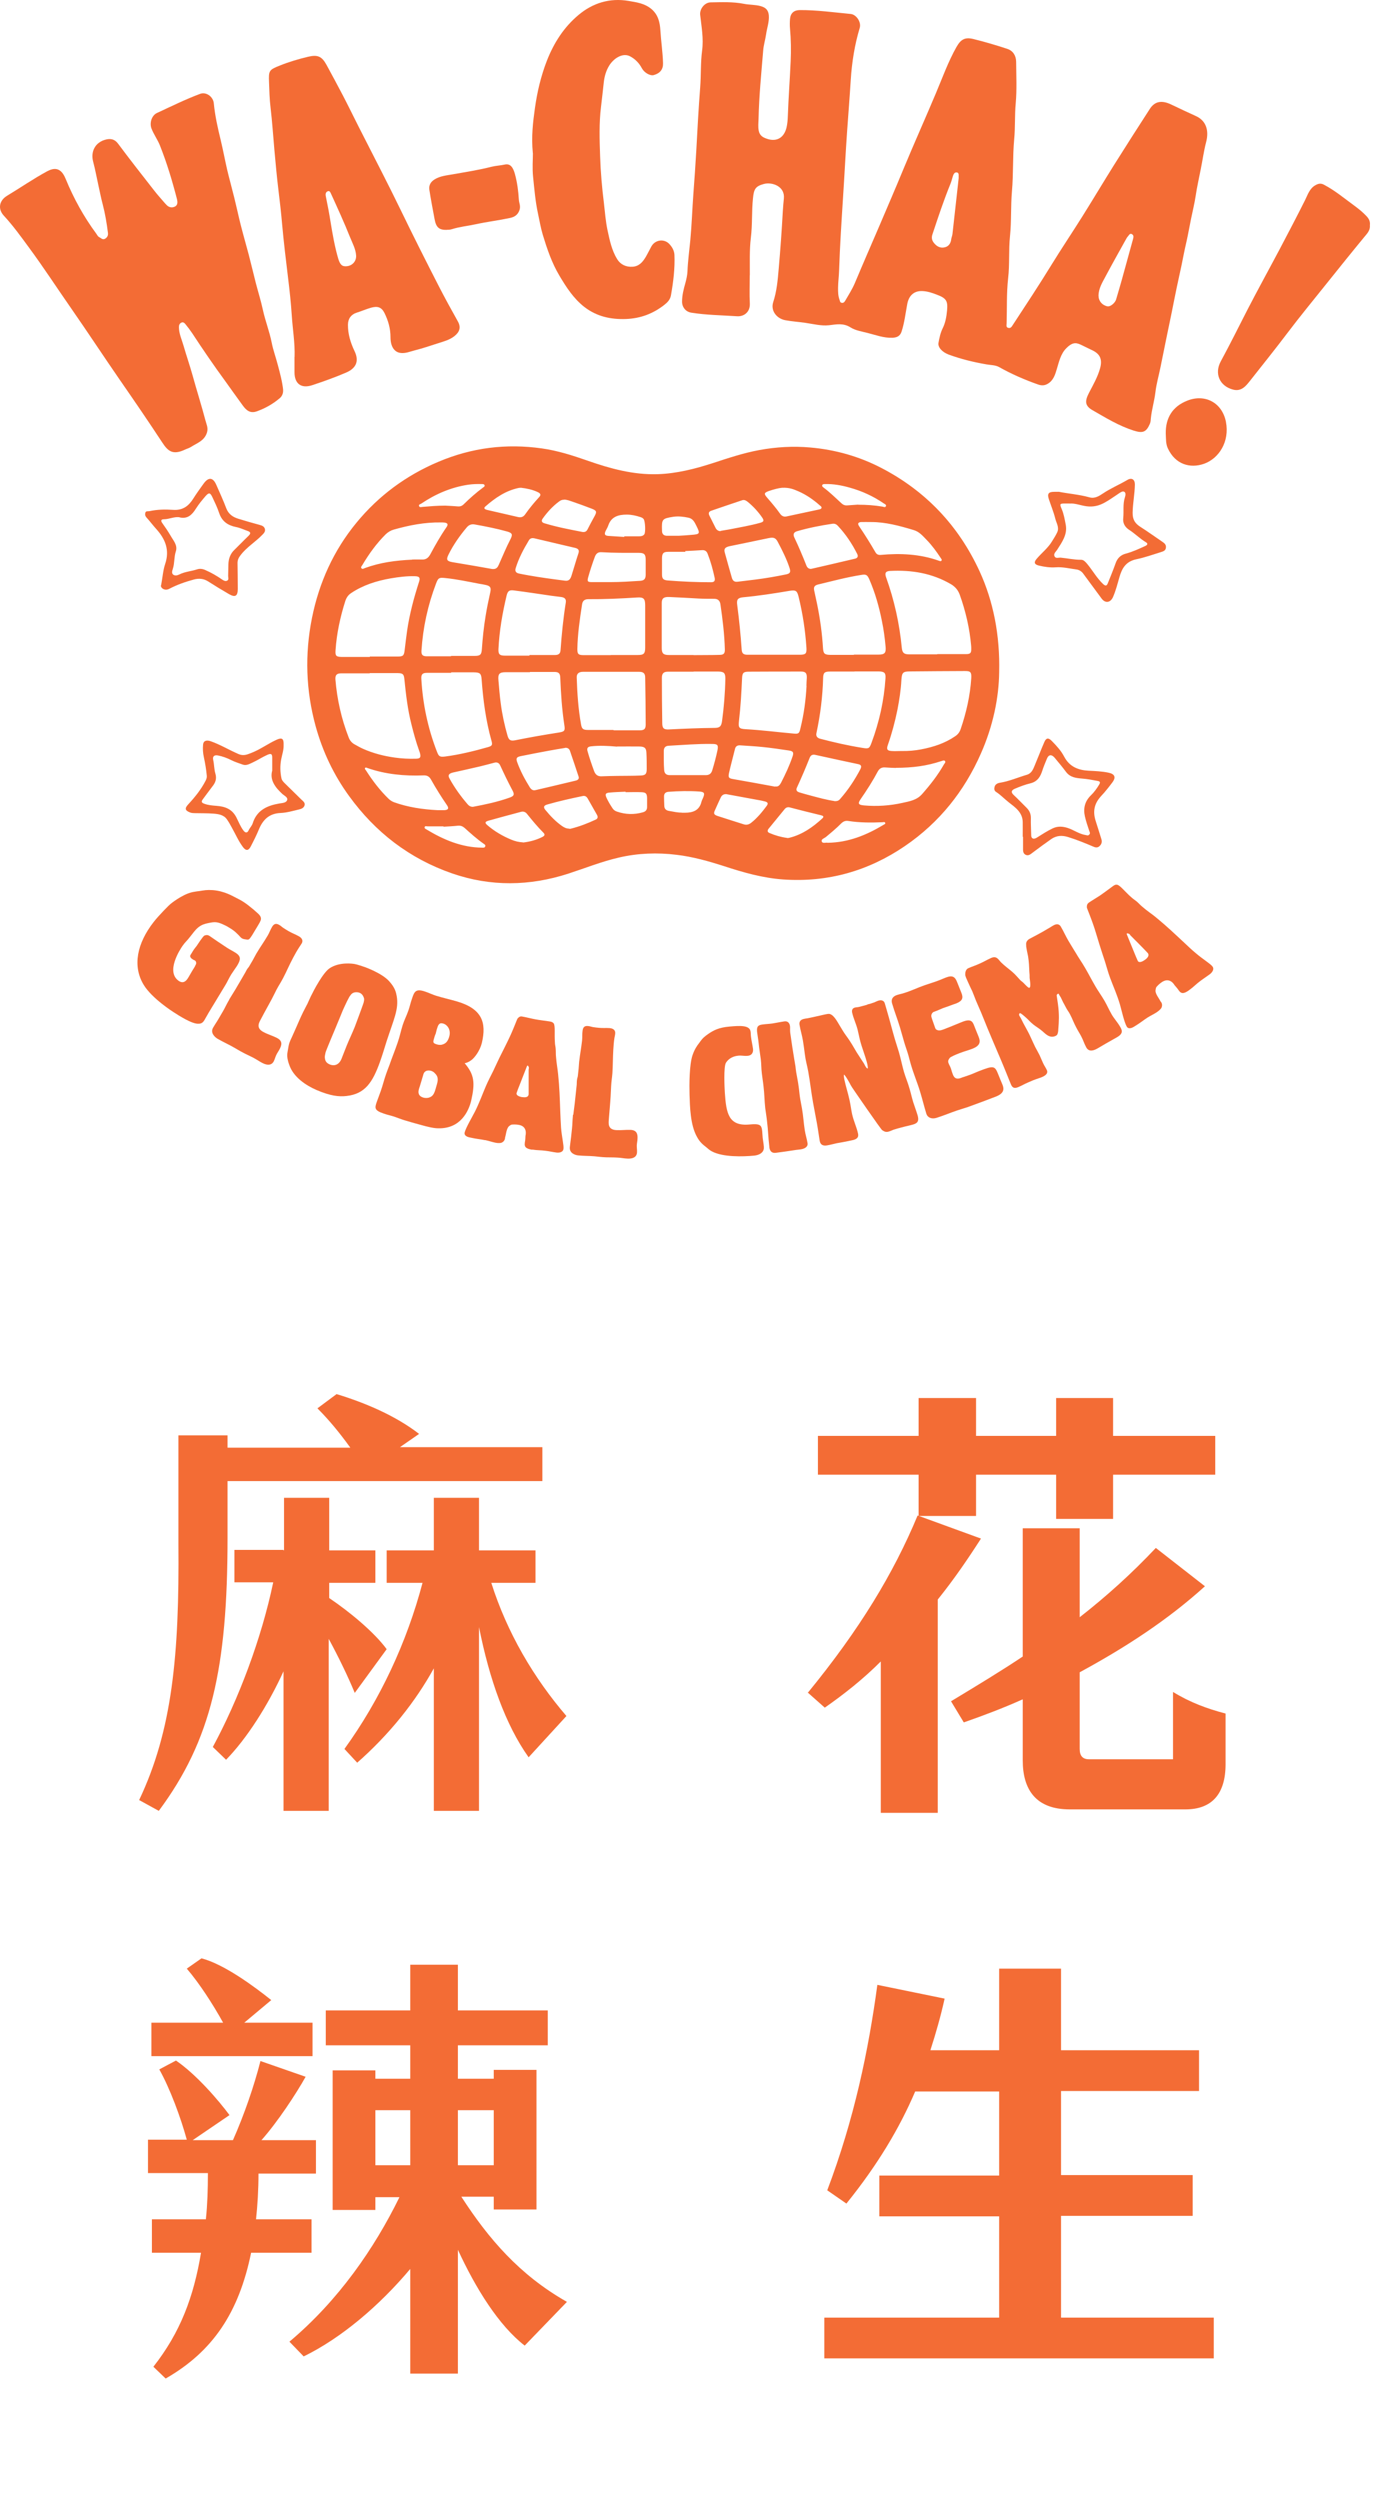
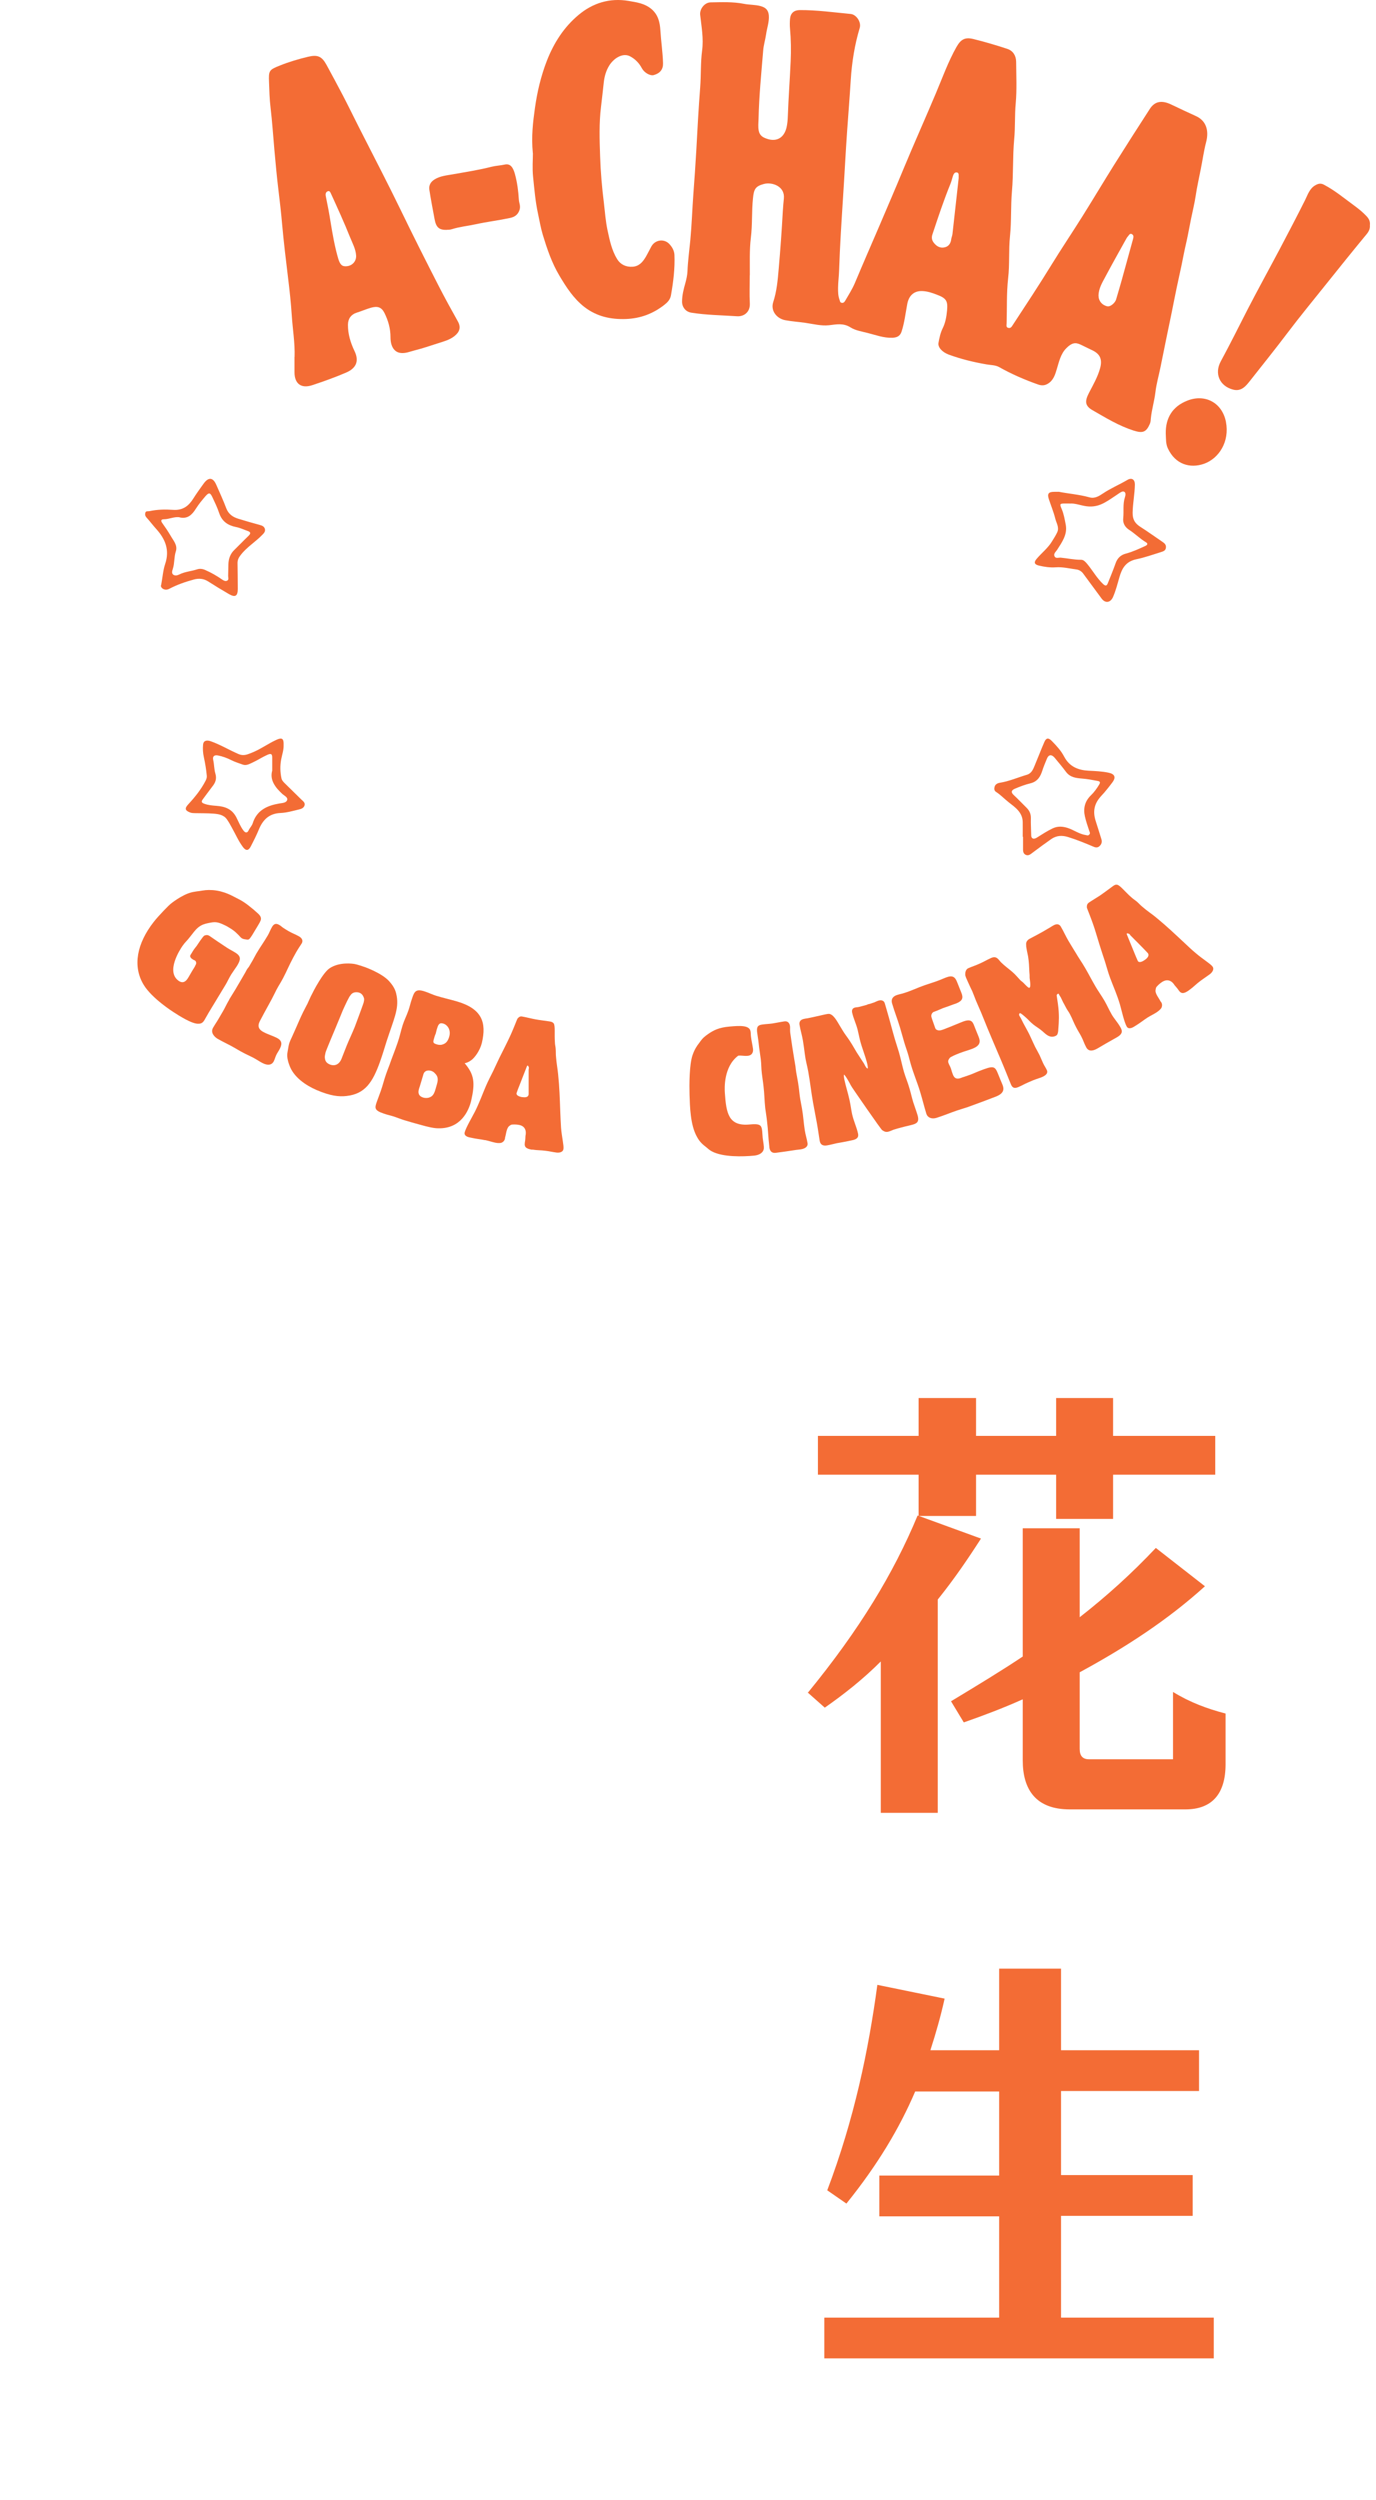
<svg xmlns="http://www.w3.org/2000/svg" width="141" height="256" viewBox="0 0 141 256" fill="none">
  <path d="M76.827 28.203C76.827 29.159 76.786 30.115 76.835 31.062C76.885 31.985 76.206 32.434 75.518 32.384C73.951 32.276 72.385 32.268 70.835 32.018C70.272 31.927 69.899 31.47 69.891 30.905C69.891 30.24 70.048 29.616 70.23 28.985C70.338 28.594 70.429 28.17 70.446 27.788C70.487 26.724 70.636 25.66 70.736 24.604C70.885 23.025 70.935 21.438 71.051 19.85C71.159 18.379 71.266 16.908 71.349 15.437C71.465 13.275 71.581 11.114 71.747 8.962C71.846 7.698 71.78 6.427 71.946 5.18C72.112 3.933 71.88 2.736 71.747 1.523C71.681 0.924 72.195 0.259 72.808 0.243C73.951 0.226 75.095 0.168 76.23 0.392C76.802 0.509 77.399 0.467 77.971 0.633C78.476 0.775 78.742 1.057 78.783 1.581C78.833 2.246 78.592 2.869 78.501 3.518C78.418 4.083 78.244 4.631 78.203 5.197C78.012 7.515 77.78 9.826 77.73 12.162C77.722 12.586 77.664 12.985 77.755 13.417C77.863 13.924 78.228 14.09 78.625 14.223C79.603 14.547 80.341 14.09 80.59 13.084C80.689 12.677 80.714 12.278 80.73 11.871C80.797 10.001 80.938 8.139 81.02 6.269C81.07 5.147 81.054 4.05 80.954 2.936C80.921 2.612 80.929 2.279 80.954 1.947C81.004 1.348 81.352 1.041 81.949 1.032C83.697 1.024 85.438 1.265 87.17 1.431C87.766 1.49 88.272 2.279 88.098 2.853C87.576 4.59 87.294 6.36 87.178 8.18C87.07 9.926 86.929 11.671 86.805 13.425C86.647 15.669 86.54 17.913 86.391 20.149C86.233 22.651 86.067 25.153 85.985 27.663C85.968 28.262 85.885 28.868 85.877 29.475C85.877 29.882 85.877 30.29 86.026 30.689C86.076 30.822 86.067 30.988 86.266 31.013C86.449 31.038 86.548 30.905 86.614 30.788C86.962 30.19 87.335 29.608 87.609 28.96C88.429 27.006 89.275 25.07 90.112 23.125C90.949 21.163 91.794 19.21 92.606 17.24C93.683 14.647 94.835 12.087 95.921 9.502C96.584 7.931 97.164 6.31 98.009 4.814C98.449 4.041 98.871 3.784 99.725 3.991C100.902 4.282 102.07 4.623 103.222 5.005C103.802 5.197 104.117 5.695 104.125 6.319C104.134 7.732 104.208 9.153 104.084 10.558C103.968 11.788 104.043 13.018 103.927 14.24C103.761 16.027 103.852 17.822 103.694 19.601C103.562 21.13 103.653 22.659 103.496 24.172C103.346 25.618 103.471 27.065 103.305 28.494C103.131 30.04 103.197 31.578 103.148 33.115C103.148 33.282 103.065 33.506 103.313 33.573C103.545 33.639 103.653 33.481 103.769 33.298C105.103 31.262 106.446 29.234 107.722 27.156C108.758 25.469 109.869 23.823 110.921 22.144C112.015 20.399 113.076 18.62 114.17 16.874C115.371 14.963 116.59 13.059 117.816 11.164C118.338 10.35 119.067 10.233 120.078 10.732C120.891 11.123 121.711 11.505 122.532 11.879C123.567 12.336 123.924 13.325 123.584 14.589C123.352 15.486 123.228 16.409 123.045 17.315C122.871 18.229 122.656 19.127 122.523 20.049C122.407 20.839 122.208 21.612 122.051 22.393C121.885 23.191 121.753 23.989 121.57 24.787C121.388 25.56 121.239 26.35 121.081 27.123C120.915 27.921 120.733 28.71 120.567 29.508C120.402 30.29 120.253 31.071 120.095 31.852C119.871 32.924 119.648 33.988 119.432 35.06C119.258 35.908 119.092 36.748 118.918 37.596C118.744 38.452 118.496 39.308 118.396 40.172C118.288 41.062 118.023 41.926 117.932 42.815C117.915 43.006 117.915 43.198 117.833 43.389C117.451 44.278 117.087 44.386 116.15 44.087C114.642 43.605 113.308 42.782 111.957 42.009C111.17 41.56 111.145 41.086 111.584 40.239C112.015 39.407 112.487 38.601 112.736 37.679C112.96 36.839 112.753 36.266 111.957 35.883C111.551 35.692 111.145 35.484 110.739 35.293C110.2 35.035 109.827 35.094 109.272 35.651C108.683 36.241 108.526 37.03 108.294 37.787C108.12 38.368 107.946 38.967 107.349 39.308C107.018 39.499 106.711 39.49 106.371 39.374C104.987 38.884 103.645 38.302 102.36 37.579C101.996 37.379 101.515 37.388 101.084 37.313C99.775 37.089 98.482 36.773 97.23 36.316C96.534 36.058 96.079 35.551 96.17 35.094C96.261 34.603 96.36 34.105 96.584 33.647C96.882 33.057 96.99 32.409 97.048 31.769C97.139 30.788 96.94 30.53 95.996 30.173C95.523 29.99 95.051 29.832 94.537 29.807C93.659 29.758 93.12 30.273 92.963 31.154C92.788 32.093 92.681 33.049 92.382 33.963C92.233 34.412 91.927 34.562 91.454 34.587C90.551 34.62 89.73 34.304 88.877 34.088C88.297 33.938 87.667 33.847 87.178 33.539C86.424 33.057 85.728 33.215 84.932 33.307C84.145 33.39 83.316 33.174 82.512 33.057C81.833 32.958 81.153 32.916 80.474 32.791C79.579 32.625 78.949 31.811 79.23 30.946C79.595 29.832 79.695 28.685 79.794 27.53C79.968 25.552 80.109 23.582 80.217 21.596C80.242 21.18 80.283 20.748 80.324 20.324C80.449 19.069 79.114 18.62 78.286 18.836C77.399 19.069 77.25 19.376 77.159 20.299C77.018 21.637 77.109 22.992 76.943 24.33C76.786 25.61 76.844 26.89 76.835 28.162L76.827 28.203ZM98.233 18.262C98.233 18.262 98.242 18.213 98.233 18.13C98.225 17.947 98.299 17.681 98.026 17.656C97.819 17.631 97.711 17.83 97.645 18.03C97.562 18.296 97.496 18.57 97.396 18.819C96.7 20.523 96.12 22.277 95.54 24.023C95.415 24.405 95.523 24.704 95.805 24.995C96.128 25.336 96.509 25.436 96.915 25.294C97.247 25.178 97.429 24.879 97.471 24.505C97.496 24.313 97.587 24.131 97.603 23.939C97.811 22.086 98.018 20.241 98.233 18.271V18.262ZM112.57 30.273C112.562 30.813 112.927 31.254 113.482 31.37C113.764 31.428 114.253 31.046 114.369 30.663C114.567 29.982 114.775 29.3 114.965 28.61C115.346 27.239 115.728 25.859 116.101 24.488C116.15 24.313 116.2 24.114 116.009 23.989C115.786 23.84 115.694 24.081 115.587 24.197C115.487 24.297 115.421 24.43 115.346 24.563C114.65 25.818 113.946 27.065 113.275 28.328C112.951 28.935 112.578 29.541 112.562 30.273H112.57Z" fill="#F36C35" />
-   <path d="M29.009 39.906C29.034 40.255 28.926 40.554 28.661 40.779C27.965 41.369 27.194 41.801 26.332 42.117C25.619 42.375 25.23 42.001 24.873 41.519C24.26 40.687 23.672 39.84 23.067 39.008C21.898 37.413 20.78 35.775 19.694 34.121C19.487 33.814 19.263 33.514 19.031 33.232C18.923 33.099 18.791 32.933 18.575 33.041C18.401 33.132 18.335 33.29 18.335 33.489C18.335 34.171 18.633 34.786 18.816 35.426C19.106 36.44 19.454 37.429 19.735 38.443C20.158 39.973 20.639 41.485 21.045 43.023C21.144 43.414 21.351 43.796 21.219 44.261C20.962 45.151 20.158 45.383 19.512 45.799C19.354 45.899 19.122 45.957 18.94 46.048C17.705 46.622 17.208 46.206 16.619 45.3C15.194 43.131 13.727 40.987 12.244 38.85C10.586 36.449 8.987 34.013 7.321 31.619C5.871 29.541 4.495 27.422 2.995 25.386C2.166 24.255 1.346 23.116 0.393 22.086C-0.245 21.396 -0.088 20.532 0.733 20.041C2.1 19.218 3.409 18.312 4.818 17.548C5.539 17.157 6.061 17.224 6.467 17.814C6.575 17.972 6.658 18.146 6.733 18.329C7.553 20.324 8.589 22.202 9.874 23.939C9.956 24.056 10.031 24.214 10.147 24.272C10.338 24.363 10.512 24.596 10.769 24.446C11.009 24.305 11.1 24.089 11.059 23.823C10.934 22.842 10.769 21.861 10.52 20.906C10.354 20.291 10.238 19.667 10.097 19.044C9.915 18.221 9.766 17.39 9.55 16.575C9.26 15.511 9.766 14.556 10.851 14.29C11.332 14.173 11.746 14.24 12.095 14.705C13.288 16.309 14.523 17.88 15.758 19.459C16.122 19.933 16.528 20.374 16.918 20.831C16.968 20.889 17.026 20.947 17.084 21.005C17.332 21.255 17.647 21.296 17.937 21.147C18.227 20.989 18.202 20.673 18.136 20.399C17.655 18.529 17.1 16.683 16.387 14.896C16.155 14.306 15.758 13.774 15.525 13.167C15.302 12.594 15.542 11.821 16.081 11.572C17.548 10.89 18.998 10.175 20.506 9.61C21.128 9.377 21.84 9.901 21.907 10.566C22.031 11.863 22.321 13.134 22.628 14.398C22.868 15.395 23.05 16.401 23.282 17.398C23.506 18.346 23.771 19.285 24.003 20.232C24.235 21.163 24.434 22.102 24.666 23.033C24.932 24.072 25.23 25.103 25.503 26.134C25.752 27.09 25.976 28.062 26.224 29.018C26.456 29.916 26.738 30.797 26.929 31.694C27.177 32.841 27.608 33.922 27.84 35.077C27.99 35.858 28.271 36.606 28.47 37.379C28.694 38.227 28.926 39.075 29.017 39.939L29.009 39.906Z" fill="#F36C35" />
  <path d="M30.186 36.548C30.235 35.119 29.987 33.697 29.896 32.276C29.813 30.996 29.672 29.708 29.515 28.428C29.291 26.608 29.075 24.796 28.91 22.967C28.81 21.812 28.677 20.656 28.537 19.509C28.371 18.146 28.247 16.783 28.122 15.412C27.99 13.949 27.898 12.478 27.724 11.015C27.617 10.15 27.6 9.286 27.567 8.421C27.517 7.225 27.567 7.15 28.702 6.701C29.639 6.327 30.6 6.044 31.57 5.812C32.548 5.579 32.979 5.762 33.468 6.659C34.031 7.69 34.586 8.729 35.133 9.768C35.796 11.04 36.418 12.336 37.073 13.608C38.423 16.259 39.799 18.902 41.1 21.587C42.36 24.189 43.661 26.765 44.979 29.334C45.6 30.539 46.247 31.719 46.91 32.899C47.258 33.514 47.108 33.996 46.553 34.429C46.039 34.828 45.426 34.977 44.83 35.169C44.059 35.418 43.296 35.675 42.509 35.875C42.012 36 41.523 36.224 40.984 36.133C40.388 36.025 40.015 35.468 40.015 34.529C40.015 33.639 39.782 32.825 39.393 32.043C39.086 31.436 38.672 31.328 38.017 31.511C37.52 31.653 37.048 31.86 36.55 32.018C35.97 32.201 35.664 32.633 35.655 33.248C35.647 34.204 35.921 35.094 36.318 35.925C36.874 37.072 36.401 37.753 35.448 38.161C34.321 38.643 33.161 39.058 32.001 39.441C30.874 39.815 30.177 39.308 30.177 38.119C30.177 37.596 30.177 37.064 30.177 36.54L30.186 36.548ZM36.492 26.175C36.451 25.494 36.12 24.912 35.871 24.297C35.274 22.801 34.603 21.338 33.932 19.867C33.849 19.692 33.782 19.493 33.567 19.592C33.385 19.675 33.335 19.867 33.385 20.091C33.567 20.964 33.733 21.845 33.874 22.726C34.081 23.989 34.296 25.253 34.661 26.491C34.852 27.131 35.075 27.322 35.581 27.256C36.136 27.181 36.517 26.732 36.492 26.175Z" fill="#F36C35" />
  <path d="M54.6 15.686C54.434 13.957 54.616 12.502 54.815 11.065C55.047 9.411 55.429 7.79 56.042 6.211C56.763 4.374 57.79 2.778 59.282 1.531C60.749 0.301 62.489 -0.231 64.404 0.093C65.232 0.234 66.078 0.343 66.782 0.949C67.462 1.539 67.619 2.329 67.669 3.085C67.735 4.216 67.909 5.338 67.942 6.468C67.959 7.1 67.644 7.507 66.989 7.69C66.616 7.79 66.011 7.441 65.771 6.984C65.489 6.46 65.1 6.053 64.569 5.77C63.824 5.371 62.904 5.953 62.431 6.709C62.092 7.25 61.934 7.856 61.868 8.455C61.777 9.286 61.685 10.117 61.586 10.94C61.379 12.627 61.437 14.315 61.495 16.002C61.545 17.606 61.685 19.21 61.884 20.798C61.992 21.72 62.058 22.651 62.249 23.557C62.473 24.588 62.68 25.627 63.243 26.541C63.592 27.098 64.147 27.355 64.818 27.314C65.481 27.272 65.854 26.84 66.161 26.325C66.368 25.976 66.542 25.61 66.732 25.261C67.105 24.563 68.017 24.405 68.572 24.97C68.862 25.269 69.086 25.652 69.111 26.092C69.169 27.488 68.995 28.868 68.754 30.24C68.68 30.68 68.39 30.971 68.083 31.212C66.931 32.118 65.638 32.608 64.147 32.667C62.581 32.725 61.155 32.409 59.895 31.445C58.777 30.58 58.031 29.417 57.318 28.22C56.531 26.898 56.05 25.46 55.611 24.014C55.404 23.324 55.288 22.593 55.13 21.878C54.857 20.631 54.757 19.36 54.625 18.096C54.533 17.215 54.608 16.326 54.608 15.694L54.6 15.686Z" fill="#F36C35" />
  <path d="M140.374 23.067C140.408 23.432 140.258 23.723 140.01 24.014C138.601 25.718 137.217 27.439 135.841 29.159C134.524 30.805 133.181 32.434 131.913 34.113C130.67 35.759 129.369 37.371 128.093 38.992C127.662 39.54 127.198 40.114 126.361 39.898C124.977 39.54 124.413 38.26 125.093 37.005C126.029 35.276 126.908 33.514 127.803 31.761C128.888 29.658 130.032 27.588 131.142 25.494C132.012 23.84 132.883 22.186 133.72 20.515C134.001 19.958 134.184 19.293 134.814 18.952C135.112 18.786 135.369 18.753 135.675 18.919C136.811 19.517 137.789 20.34 138.816 21.088C139.256 21.413 139.678 21.753 140.051 22.161C140.291 22.418 140.416 22.693 140.374 23.058V23.067Z" fill="#F36C35" />
  <path d="M45.791 23.54C44.979 23.557 44.689 23.283 44.531 22.435C44.341 21.429 44.15 20.424 43.993 19.41C43.935 18.986 44.125 18.628 44.507 18.387C45.095 18.013 45.774 17.963 46.413 17.847C47.739 17.614 49.073 17.406 50.382 17.074C50.821 16.966 51.285 16.949 51.733 16.849C52.305 16.725 52.587 17.157 52.769 17.839C53.001 18.686 53.117 19.567 53.167 20.44C53.183 20.781 53.366 21.08 53.241 21.487C53.067 22.028 52.694 22.227 52.263 22.319C51.103 22.568 49.926 22.709 48.766 22.959C47.946 23.142 47.1 23.216 46.288 23.474C46.089 23.54 45.866 23.524 45.774 23.532L45.791 23.54Z" fill="#F36C35" />
  <path d="M108.478 50.355C109.464 50.554 110.575 50.629 111.636 50.928C112.199 51.086 112.63 50.787 113.036 50.521C113.832 49.989 114.71 49.623 115.531 49.141C115.97 48.883 116.301 49.099 116.293 49.623C116.276 50.587 116.078 51.535 116.061 52.507C116.053 53.214 116.318 53.613 116.873 53.962C117.619 54.436 118.34 54.959 119.078 55.458C119.301 55.608 119.509 55.757 119.475 56.073C119.442 56.397 119.194 56.464 118.928 56.547C118.108 56.796 117.296 57.095 116.467 57.262C115.365 57.486 114.967 58.193 114.702 59.123C114.511 59.797 114.337 60.47 114.064 61.11C113.807 61.717 113.268 61.825 112.87 61.276C112.257 60.428 111.619 59.597 111.006 58.749C110.815 58.483 110.558 58.342 110.276 58.309C109.58 58.217 108.901 58.043 108.188 58.093C107.6 58.134 107.02 58.051 106.439 57.91C106 57.802 105.917 57.586 106.216 57.237C106.73 56.622 107.384 56.131 107.807 55.425C107.989 55.126 108.188 54.826 108.337 54.502C108.569 54.003 108.238 53.546 108.13 53.089C107.964 52.416 107.691 51.768 107.475 51.111C107.293 50.554 107.442 50.363 108.039 50.363C108.155 50.363 108.271 50.363 108.478 50.363V50.355ZM109.622 51.56C109.398 51.56 109.282 51.56 109.166 51.56C108.594 51.56 108.561 51.585 108.793 52.125C109.017 52.64 109.1 53.189 109.207 53.729C109.398 54.735 108.826 55.516 108.329 56.297C108.188 56.514 107.923 56.696 108.064 56.979C108.188 57.22 108.478 57.087 108.694 57.104C109.39 57.17 110.078 57.328 110.782 57.32C111.039 57.32 111.23 57.536 111.404 57.744C111.967 58.417 112.39 59.198 113.036 59.805C113.235 59.988 113.392 60.046 113.509 59.747C113.782 59.065 114.064 58.4 114.304 57.71C114.486 57.17 114.826 56.829 115.373 56.688C116.069 56.505 116.716 56.198 117.362 55.907C117.528 55.832 117.694 55.682 117.42 55.524C116.815 55.167 116.326 54.66 115.738 54.278C115.315 54.012 115.033 53.621 115.1 53.048C115.174 52.349 115.042 51.643 115.265 50.945C115.323 50.762 115.398 50.463 115.199 50.355C115.033 50.263 114.81 50.421 114.627 50.546C114.155 50.862 113.691 51.194 113.194 51.468C112.622 51.784 112.033 51.934 111.337 51.842C110.724 51.759 110.136 51.51 109.613 51.568L109.622 51.56Z" fill="#F36C35" />
  <path d="M104.798 85.702C104.798 85.195 104.806 84.688 104.798 84.173C104.781 83.184 104.035 82.677 103.372 82.161C102.925 81.812 102.544 81.397 102.063 81.089C101.881 80.973 101.864 80.781 101.906 80.607C101.964 80.324 102.204 80.2 102.436 80.158C103.406 80.008 104.292 79.609 105.229 79.335C105.709 79.194 105.867 78.77 106.033 78.371C106.364 77.582 106.671 76.775 107.01 75.994C107.201 75.545 107.433 75.52 107.773 75.869C108.262 76.368 108.734 76.875 109.057 77.498C109.588 78.496 110.466 78.862 111.527 78.92C112.215 78.953 112.894 78.978 113.574 79.119C114.22 79.252 114.394 79.576 113.98 80.125C113.624 80.599 113.251 81.072 112.845 81.505C112.14 82.261 111.95 83.067 112.281 84.081C112.48 84.688 112.662 85.311 112.861 85.926C112.952 86.217 112.878 86.45 112.679 86.633C112.505 86.799 112.323 86.816 112.066 86.708C111.204 86.342 110.334 85.985 109.439 85.71C108.867 85.536 108.287 85.528 107.715 85.926C107.085 86.367 106.464 86.824 105.842 87.29C105.627 87.448 105.411 87.672 105.113 87.539C104.806 87.398 104.831 87.09 104.831 86.816C104.831 86.442 104.831 86.059 104.831 85.685C104.823 85.685 104.806 85.685 104.798 85.685V85.702ZM105.975 85.877C106.115 85.86 106.207 85.802 106.306 85.735C106.812 85.419 107.317 85.087 107.864 84.829C108.386 84.58 108.883 84.613 109.422 84.788C110.052 84.996 110.591 85.411 111.262 85.511C111.386 85.528 111.477 85.594 111.602 85.478C111.751 85.336 111.668 85.228 111.618 85.087C111.452 84.597 111.287 84.106 111.171 83.599C110.988 82.785 111.162 82.045 111.784 81.446C112.124 81.114 112.397 80.74 112.638 80.333C112.77 80.108 112.72 80.008 112.472 79.967C111.941 79.867 111.419 79.767 110.881 79.726C110.276 79.676 109.654 79.609 109.231 79.036C108.867 78.546 108.469 78.072 108.08 77.606C107.765 77.224 107.45 77.249 107.276 77.698C107.11 78.105 106.936 78.504 106.803 78.928C106.613 79.518 106.323 80.025 105.602 80.208C105.063 80.341 104.516 80.54 103.994 80.765C103.696 80.898 103.53 81.081 103.853 81.388C104.317 81.82 104.748 82.278 105.204 82.726C105.494 83.017 105.643 83.35 105.635 83.774C105.618 84.347 105.66 84.921 105.668 85.494C105.668 85.719 105.734 85.885 105.975 85.885V85.877Z" fill="#F36C35" />
  <path d="M16.509 59.939C16.666 59.092 16.708 58.393 16.923 57.753C17.404 56.34 16.948 55.21 16.02 54.179C15.672 53.797 15.365 53.381 15.017 52.999C14.876 52.841 14.843 52.683 14.893 52.509C14.951 52.293 15.158 52.376 15.307 52.342C16.111 52.168 16.94 52.151 17.744 52.209C18.73 52.276 19.326 51.819 19.807 51.054C20.13 50.539 20.495 50.04 20.851 49.541C21.373 48.818 21.829 48.868 22.177 49.674C22.517 50.456 22.882 51.237 23.18 52.035C23.412 52.65 23.86 52.949 24.431 53.124C25.161 53.348 25.89 53.556 26.619 53.755C26.876 53.822 27.092 53.922 27.15 54.188C27.2 54.429 27.05 54.595 26.876 54.77C26.172 55.501 25.277 56.025 24.647 56.856C24.456 57.105 24.34 57.338 24.34 57.645C24.357 58.535 24.357 59.416 24.365 60.305C24.365 61.036 24.108 61.203 23.479 60.845C22.758 60.43 22.037 59.989 21.332 59.54C20.868 59.241 20.371 59.208 19.873 59.341C19.003 59.574 18.15 59.873 17.338 60.297C16.898 60.529 16.476 60.247 16.484 59.948L16.509 59.939ZM18.423 52.974C17.868 52.874 17.346 53.174 16.782 53.174C16.517 53.174 16.451 53.315 16.625 53.556C16.923 53.98 17.222 54.404 17.479 54.853C17.76 55.351 18.224 55.825 18.017 56.465C17.826 57.047 17.901 57.67 17.71 58.252C17.652 58.435 17.553 58.701 17.76 58.85C17.943 58.983 18.191 58.917 18.373 58.826C18.945 58.535 19.592 58.501 20.197 58.302C20.47 58.211 20.76 58.244 21.05 58.377C21.647 58.643 22.21 58.959 22.741 59.333C22.915 59.449 23.097 59.557 23.28 59.457C23.479 59.358 23.371 59.133 23.379 58.967C23.387 58.576 23.396 58.177 23.404 57.787C23.421 57.213 23.595 56.706 24.025 56.299C24.514 55.825 24.987 55.326 25.476 54.861C25.749 54.595 25.658 54.462 25.351 54.362C24.97 54.229 24.597 54.046 24.2 53.971C23.354 53.805 22.749 53.398 22.459 52.542C22.277 51.985 22.02 51.461 21.771 50.929C21.547 50.439 21.407 50.406 21.059 50.805C20.71 51.212 20.363 51.628 20.081 52.077C19.683 52.708 19.235 53.165 18.407 52.982L18.423 52.974Z" fill="#F36C35" />
  <path d="M29.063 76.301C29.08 76.816 28.898 77.298 28.806 77.797C28.691 78.445 28.707 79.061 28.84 79.692C28.881 79.9 29.014 80.033 29.146 80.174C29.735 80.756 30.323 81.33 30.911 81.903C31.077 82.061 31.284 82.202 31.21 82.468C31.135 82.734 30.878 82.834 30.654 82.884C30.025 83.034 29.387 83.225 28.748 83.25C27.572 83.299 26.933 83.948 26.519 84.954C26.279 85.535 25.997 86.1 25.707 86.657C25.467 87.131 25.201 87.156 24.878 86.716C24.422 86.1 24.124 85.394 23.751 84.737C23.594 84.455 23.445 84.172 23.254 83.906C22.922 83.432 22.392 83.358 21.878 83.316C21.224 83.266 20.569 83.283 19.914 83.266C19.773 83.266 19.616 83.25 19.483 83.2C18.953 83 18.903 82.776 19.293 82.36C19.98 81.621 20.602 80.847 21.066 79.95C21.157 79.775 21.207 79.617 21.191 79.443C21.132 78.794 21.025 78.154 20.884 77.514C20.793 77.091 20.768 76.667 20.809 76.243C20.842 75.852 21.166 75.752 21.588 75.902C22.583 76.251 23.478 76.8 24.439 77.215C24.961 77.44 25.342 77.257 25.773 77.091C26.668 76.742 27.439 76.168 28.301 75.769C28.906 75.486 29.088 75.619 29.063 76.301ZM27.895 78.903C27.895 78.371 27.895 77.997 27.895 77.614C27.895 77.265 27.837 77.099 27.406 77.29C26.867 77.531 26.387 77.855 25.856 78.096C25.55 78.238 25.235 78.421 24.878 78.296C24.48 78.154 24.083 78.03 23.701 77.839C23.271 77.623 22.806 77.448 22.326 77.357C21.978 77.29 21.762 77.431 21.845 77.814C21.953 78.279 21.936 78.77 22.069 79.21C22.235 79.759 22.069 80.158 21.746 80.557C21.414 80.981 21.108 81.421 20.784 81.845C20.602 82.086 20.652 82.202 20.933 82.302C21.34 82.452 21.754 82.485 22.185 82.518C23.047 82.585 23.768 82.826 24.215 83.69C24.447 84.139 24.63 84.629 24.945 85.045C25.152 85.319 25.342 85.302 25.467 85.045C25.591 84.779 25.815 84.563 25.898 84.297C26.32 82.959 27.381 82.493 28.616 82.277C28.922 82.227 29.312 82.219 29.42 81.945C29.536 81.662 29.154 81.496 28.964 81.33C28.193 80.631 27.613 79.858 27.903 78.886L27.895 78.903Z" fill="#F36C35" />
  <path d="M119.456 44.395C119.431 42.807 120.135 41.627 121.66 41.028C123.475 40.305 125.232 41.228 125.621 43.189C126.019 45.234 124.9 46.955 123.367 47.495C121.942 47.993 120.442 47.553 119.679 45.932C119.447 45.442 119.489 44.951 119.456 44.403V44.395Z" fill="#F36C35" />
-   <path d="M102.386 68.82C102.36 71.462 101.746 74.379 100.518 77.152C98.807 81.042 96.234 84.249 92.72 86.641C88.958 89.203 84.804 90.373 80.258 90.057C78.181 89.913 76.196 89.348 74.224 88.704C72.63 88.191 71.01 87.731 69.338 87.534C67.353 87.284 65.38 87.363 63.434 87.81C61.657 88.218 59.959 88.901 58.222 89.466C54.264 90.741 50.293 90.806 46.335 89.44C41.972 87.928 38.485 85.248 35.781 81.528C34.2 79.36 33.064 76.968 32.345 74.366C31.34 70.7 31.222 67.02 31.966 63.288C32.698 59.648 34.187 56.362 36.538 53.511C38.824 50.738 41.633 48.674 44.938 47.281C48.36 45.836 51.874 45.402 55.505 45.915C57.125 46.138 58.679 46.637 60.221 47.176C62.546 47.991 64.91 48.635 67.405 48.556C69.338 48.49 71.206 48.017 73.035 47.426C74.602 46.913 76.17 46.388 77.803 46.086C79.54 45.77 81.277 45.665 83.028 45.823C85.588 46.046 88.017 46.729 90.303 47.912C94.862 50.278 98.219 53.813 100.375 58.491C101.785 61.553 102.478 65.049 102.386 68.82ZM37.884 68.912C37.884 68.912 37.884 68.939 37.884 68.952C36.904 68.952 35.911 68.952 34.932 68.952C34.501 68.952 34.344 69.136 34.37 69.57C34.54 71.62 34.984 73.604 35.728 75.51C35.846 75.825 36.042 76.062 36.329 76.219C36.617 76.377 36.904 76.548 37.205 76.679C38.236 77.139 39.321 77.415 40.431 77.573C41.163 77.678 41.907 77.717 42.652 77.691C43.056 77.678 43.135 77.56 43.044 77.152C43.017 77.047 42.978 76.942 42.939 76.837C42.626 75.97 42.39 75.089 42.168 74.209C41.776 72.671 41.593 71.107 41.437 69.543C41.385 69.031 41.28 68.939 40.771 68.926C39.804 68.926 38.85 68.926 37.884 68.926V68.912ZM96.038 67.007V66.981C97.017 66.981 98.01 66.981 98.99 66.981C99.447 66.981 99.539 66.862 99.525 66.403C99.525 66.311 99.525 66.205 99.513 66.113C99.356 64.326 98.951 62.591 98.35 60.909C98.18 60.436 97.88 60.081 97.462 59.832C95.515 58.688 93.399 58.347 91.179 58.465C90.748 58.491 90.643 58.688 90.8 59.122C91.636 61.448 92.171 63.853 92.406 66.324C92.459 66.836 92.615 66.994 93.125 67.007C94.092 67.007 95.071 67.007 96.038 67.007ZM92.38 76.903C93.06 76.916 93.739 76.863 94.405 76.732C95.646 76.495 96.822 76.114 97.88 75.391C98.154 75.207 98.337 74.971 98.441 74.655C99.016 72.973 99.408 71.252 99.525 69.465C99.565 68.82 99.46 68.702 98.82 68.715C96.965 68.715 95.124 68.742 93.269 68.755C92.524 68.755 92.42 68.86 92.367 69.622C92.315 70.647 92.158 71.659 91.962 72.671C91.714 73.906 91.388 75.115 90.97 76.311C90.826 76.732 90.917 76.876 91.362 76.903C91.688 76.929 92.015 76.903 92.341 76.903H92.38ZM37.897 67.257V67.23C38.85 67.23 39.791 67.23 40.745 67.23C41.306 67.23 41.398 67.138 41.463 66.586C41.541 65.929 41.62 65.272 41.711 64.628C41.959 62.907 42.403 61.238 42.939 59.582C43.083 59.161 42.978 59.017 42.534 59.004C41.698 58.977 40.862 59.083 40.026 59.227C38.589 59.477 37.218 59.91 35.99 60.725C35.689 60.922 35.506 61.185 35.389 61.527C34.866 63.17 34.501 64.852 34.383 66.586C34.344 67.151 34.435 67.257 34.997 67.27C35.964 67.27 36.917 67.27 37.884 67.27L37.897 67.257ZM46.231 68.847C46.231 68.847 46.231 68.873 46.231 68.899C45.408 68.899 44.572 68.899 43.749 68.899C43.292 68.899 43.148 69.057 43.174 69.504C43.318 72.067 43.84 74.563 44.768 76.955C44.964 77.468 45.055 77.533 45.617 77.468C47.106 77.271 48.556 76.916 49.993 76.508C50.424 76.39 50.489 76.285 50.358 75.838C49.784 73.788 49.509 71.698 49.353 69.583C49.313 68.952 49.183 68.86 48.556 68.847C47.772 68.847 47.001 68.847 46.218 68.847H46.231ZM87.495 67.059V67.033C88.331 67.033 89.167 67.033 90.016 67.033C90.656 67.033 90.8 66.862 90.748 66.232C90.669 65.338 90.552 64.457 90.369 63.59C90.081 62.131 89.676 60.699 89.076 59.319C88.867 58.846 88.736 58.793 88.253 58.872C86.751 59.109 85.287 59.503 83.811 59.858C83.459 59.95 83.354 60.121 83.433 60.476C83.524 60.949 83.642 61.409 83.733 61.869C84.034 63.354 84.243 64.852 84.334 66.376C84.373 66.941 84.504 67.046 85.065 67.059C85.875 67.059 86.698 67.059 87.508 67.059H87.495ZM46.218 67.191V67.165C47.014 67.165 47.824 67.165 48.621 67.165C49.222 67.165 49.34 67.046 49.379 66.442C49.457 65.325 49.575 64.208 49.758 63.091C49.888 62.276 50.058 61.461 50.241 60.646C50.345 60.16 50.241 60.002 49.758 59.897C49.549 59.845 49.327 59.819 49.117 59.779C47.955 59.556 46.779 59.306 45.591 59.188C44.99 59.122 44.898 59.188 44.689 59.74C43.84 61.961 43.344 64.247 43.187 66.626C43.161 67.059 43.305 67.204 43.736 67.204C44.559 67.204 45.395 67.204 46.218 67.204V67.191ZM87.56 68.742C87.56 68.742 87.56 68.755 87.56 68.768C86.724 68.768 85.875 68.768 85.039 68.768C84.491 68.768 84.36 68.886 84.347 69.438C84.295 71.331 84.06 73.197 83.668 75.037C83.589 75.365 83.72 75.549 84.02 75.641C85.47 76.022 86.92 76.351 88.396 76.587C89.036 76.692 89.089 76.64 89.311 76.048C90.094 73.933 90.591 71.738 90.734 69.478C90.774 68.912 90.643 68.768 90.055 68.755C89.219 68.755 88.37 68.755 87.534 68.755L87.56 68.742ZM54.303 68.807C54.303 68.807 54.303 68.82 54.303 68.834C53.48 68.834 52.644 68.834 51.821 68.834C51.155 68.834 51.012 69.018 51.077 69.688C51.142 70.463 51.208 71.252 51.312 72.027C51.456 73.144 51.691 74.235 52.004 75.326C52.135 75.786 52.318 75.891 52.749 75.812C54.251 75.51 55.753 75.247 57.269 75.01C57.843 74.918 57.922 74.826 57.83 74.261C57.582 72.645 57.477 71.028 57.412 69.399C57.399 68.952 57.242 68.807 56.811 68.807C55.975 68.807 55.139 68.807 54.29 68.807H54.303ZM79.318 67.046C80.193 67.046 81.068 67.046 81.944 67.046C82.57 67.046 82.675 66.928 82.636 66.311C82.518 64.563 82.257 62.841 81.839 61.133C81.682 60.489 81.565 60.397 80.898 60.502C79.331 60.765 77.75 61.014 76.17 61.159C75.608 61.212 75.465 61.382 75.543 61.947C75.739 63.459 75.896 64.983 76 66.508C76.026 66.915 76.183 67.046 76.588 67.046C77.502 67.046 78.417 67.046 79.318 67.046ZM62.872 74.747C62.872 74.747 62.872 74.774 62.872 74.787C63.761 74.787 64.649 74.787 65.537 74.787C66.007 74.787 66.164 74.655 66.164 74.195C66.164 72.592 66.138 70.989 66.112 69.386C66.112 68.952 65.929 68.794 65.498 68.794C64.871 68.794 64.231 68.794 63.604 68.794C62.311 68.794 61.031 68.794 59.737 68.794C59.306 68.794 59.084 68.991 59.097 69.373C59.15 70.989 59.254 72.592 59.541 74.182C59.62 74.642 59.763 74.747 60.234 74.747C61.109 74.747 61.984 74.747 62.859 74.747H62.872ZM82.636 70.24C82.636 69.964 82.662 69.675 82.675 69.399C82.688 68.926 82.544 68.768 82.087 68.768C80.298 68.768 78.508 68.768 76.732 68.781C76.17 68.781 76.065 68.899 76.039 69.478C75.974 70.923 75.896 72.356 75.726 73.788C75.647 74.498 75.7 74.629 76.405 74.669C78.038 74.761 79.671 74.971 81.303 75.115C81.826 75.168 81.904 75.115 82.022 74.577C82.374 73.144 82.57 71.698 82.649 70.227L82.636 70.24ZM54.251 67.125C54.251 67.125 54.251 67.086 54.251 67.073C55.126 67.073 56.001 67.073 56.877 67.073C57.19 67.073 57.412 66.968 57.438 66.6C57.556 64.97 57.713 63.34 57.974 61.724C58.039 61.356 57.882 61.185 57.504 61.133C57.151 61.08 56.798 61.054 56.459 61.001C55.192 60.817 53.938 60.62 52.67 60.462C52.187 60.397 52.03 60.515 51.913 60.988C51.482 62.788 51.168 64.602 51.077 66.455C51.051 66.994 51.194 67.138 51.73 67.138C52.566 67.138 53.402 67.138 54.251 67.138V67.125ZM62.585 67.073C63.512 67.073 64.427 67.073 65.354 67.073C65.968 67.073 66.112 66.941 66.112 66.311C66.112 64.865 66.112 63.419 66.112 61.987C66.112 61.303 65.955 61.133 65.263 61.185C63.604 61.29 61.932 61.369 60.273 61.356C59.907 61.356 59.698 61.527 59.646 61.882C59.411 63.406 59.189 64.931 59.163 66.468C59.163 66.968 59.254 67.073 59.75 67.086C60.704 67.086 61.644 67.086 62.598 67.086L62.585 67.073ZM71.076 68.781C70.2 68.781 69.325 68.781 68.45 68.781C67.993 68.781 67.823 68.965 67.823 69.412C67.823 70.963 67.836 72.513 67.862 74.064C67.862 74.577 68.032 74.721 68.541 74.695C70.096 74.616 71.65 74.55 73.205 74.537C73.753 74.537 73.91 74.393 73.988 73.841C74.184 72.395 74.302 70.95 74.328 69.491C74.328 68.926 74.197 68.781 73.623 68.768C72.774 68.768 71.925 68.768 71.076 68.768V68.781ZM71.076 67.086C71.964 67.073 72.852 67.086 73.74 67.059C74.158 67.059 74.289 66.915 74.276 66.495C74.237 64.944 74.041 63.393 73.819 61.855C73.766 61.514 73.557 61.317 73.192 61.317C72.656 61.317 72.121 61.317 71.585 61.29C70.592 61.238 69.6 61.172 68.594 61.133C68.019 61.106 67.81 61.264 67.81 61.737C67.81 63.275 67.81 64.826 67.81 66.363C67.81 66.915 67.98 67.073 68.541 67.073C69.377 67.073 70.227 67.073 71.062 67.073L71.076 67.086ZM91.806 78.637C91.57 78.637 91.126 78.611 90.695 78.585C90.356 78.558 90.121 78.69 89.951 78.992C89.428 79.978 88.827 80.911 88.2 81.818C87.874 82.291 87.952 82.422 88.54 82.475C89.872 82.593 91.192 82.501 92.485 82.212C93.203 82.054 93.948 81.936 94.496 81.305C95.332 80.359 96.103 79.373 96.73 78.269C96.796 78.164 96.939 78.046 96.822 77.915C96.717 77.809 96.573 77.915 96.443 77.941C94.993 78.427 93.517 78.624 91.806 78.624V78.637ZM42.247 57.295C42.521 57.295 42.874 57.282 43.226 57.295C43.631 57.322 43.88 57.138 44.075 56.796C44.598 55.823 45.133 54.877 45.761 53.971C45.943 53.694 45.878 53.563 45.551 53.511C45.434 53.497 45.303 53.497 45.186 53.497C43.527 53.471 41.92 53.786 40.34 54.233C40.026 54.325 39.765 54.483 39.53 54.706C38.589 55.639 37.819 56.704 37.139 57.847C37.074 57.952 36.93 58.084 37.048 58.202C37.152 58.32 37.296 58.202 37.414 58.163C38.955 57.598 40.549 57.387 42.247 57.308V57.295ZM75.582 59.569C76.196 59.49 76.81 59.424 77.424 59.345C78.469 59.214 79.514 59.03 80.546 58.82C80.99 58.728 81.042 58.57 80.898 58.136C80.598 57.23 80.167 56.375 79.723 55.534C79.488 55.074 79.292 54.995 78.769 55.101C78.051 55.245 77.346 55.403 76.627 55.547C76.013 55.679 75.386 55.797 74.772 55.929C74.302 56.034 74.171 56.191 74.263 56.559C74.498 57.427 74.746 58.294 74.994 59.161C75.073 59.45 75.242 59.608 75.556 59.569H75.582ZM79.436 80.53C79.762 80.595 79.906 80.385 80.036 80.149C80.481 79.281 80.898 78.401 81.212 77.468C81.356 77.047 81.277 76.916 80.833 76.85C79.945 76.719 79.057 76.587 78.155 76.495C77.398 76.416 76.627 76.377 75.869 76.324C75.582 76.298 75.373 76.403 75.308 76.719C75.112 77.52 74.89 78.322 74.707 79.137C74.602 79.61 74.668 79.702 75.138 79.781C75.778 79.899 76.431 80.004 77.071 80.122C77.855 80.267 78.652 80.412 79.436 80.556V80.53ZM85.51 82.041C85.797 82.041 85.941 82.002 86.11 81.791C86.92 80.871 87.587 79.859 88.161 78.769C88.318 78.453 88.253 78.309 87.913 78.243C86.45 77.928 84.987 77.625 83.537 77.297C83.237 77.231 83.067 77.35 82.962 77.612C82.557 78.637 82.126 79.636 81.669 80.635C81.538 80.898 81.643 81.055 81.891 81.134C82.27 81.252 82.662 81.358 83.054 81.463C83.89 81.686 84.713 81.91 85.51 82.028V82.041ZM50.45 58.268C50.868 58.307 50.998 58.084 51.116 57.821C51.508 56.941 51.874 56.047 52.318 55.193C52.553 54.733 52.488 54.575 51.978 54.43C50.894 54.128 49.784 53.905 48.66 53.708C48.308 53.642 48.046 53.747 47.824 54.01C47.106 54.864 46.466 55.771 45.969 56.77C45.695 57.322 45.787 57.466 46.388 57.571C47.093 57.69 47.798 57.808 48.504 57.926C49.17 58.044 49.849 58.163 50.437 58.268H50.45ZM83.132 58.242C83.132 58.242 83.158 58.242 83.171 58.242C84.66 57.9 86.15 57.558 87.639 57.203C87.9 57.138 87.952 56.941 87.835 56.717C87.312 55.679 86.672 54.719 85.875 53.865C85.732 53.708 85.562 53.602 85.327 53.629C84.086 53.813 82.858 54.049 81.656 54.404C81.317 54.509 81.251 54.733 81.395 55.035C81.839 55.968 82.244 56.927 82.623 57.887C82.701 58.097 82.845 58.268 83.119 58.255L83.132 58.242ZM44.82 82.961C45.068 82.961 45.303 82.961 45.538 82.961C45.943 82.935 46.022 82.777 45.8 82.448C45.212 81.594 44.663 80.714 44.154 79.807C43.984 79.505 43.749 79.386 43.409 79.4C41.45 79.478 39.517 79.294 37.662 78.65C37.583 78.624 37.492 78.558 37.427 78.624C37.335 78.716 37.44 78.808 37.492 78.874C38.171 79.938 38.929 80.937 39.843 81.818C40 81.962 40.17 82.067 40.366 82.146C41.829 82.672 43.331 82.882 44.846 82.961H44.82ZM57.922 59.464C58.34 59.516 58.47 59.24 58.575 58.912C58.81 58.163 59.019 57.414 59.267 56.678C59.385 56.349 59.267 56.191 58.967 56.112C58.575 56.021 58.183 55.929 57.791 55.837C56.785 55.6 55.779 55.364 54.774 55.127C54.538 55.074 54.329 55.101 54.199 55.324C53.65 56.231 53.154 57.164 52.84 58.189C52.749 58.478 52.866 58.662 53.167 58.728C53.493 58.793 53.807 58.859 54.133 58.912C55.388 59.135 56.655 59.306 57.909 59.464H57.922ZM48.464 82.619C49.705 82.383 50.986 82.12 52.226 81.673C52.684 81.515 52.736 81.358 52.514 80.937C52.07 80.109 51.665 79.268 51.273 78.414C51.155 78.138 50.959 78.02 50.659 78.099C50.163 78.23 49.679 78.361 49.183 78.48C48.269 78.69 47.367 78.9 46.453 79.097C45.983 79.202 45.865 79.386 46.074 79.741C46.596 80.687 47.224 81.555 47.929 82.37C48.059 82.514 48.216 82.632 48.49 82.619H48.464ZM57.909 76.587C57.373 76.679 56.824 76.758 56.289 76.863C55.309 77.047 54.329 77.231 53.363 77.428C52.932 77.52 52.853 77.652 52.997 78.046C53.324 78.953 53.781 79.807 54.29 80.622C54.421 80.832 54.604 80.977 54.865 80.911C56.237 80.595 57.608 80.267 58.98 79.938C59.176 79.899 59.371 79.781 59.293 79.531C59.006 78.65 58.705 77.77 58.405 76.889C58.327 76.666 58.157 76.561 57.922 76.574L57.909 76.587ZM89.311 53.458C88.853 53.458 88.54 53.445 88.227 53.458C87.926 53.484 87.861 53.629 88.031 53.879C88.618 54.746 89.18 55.639 89.703 56.546C89.82 56.757 90.003 56.849 90.251 56.822C92.263 56.638 94.261 56.73 96.195 57.414C96.286 57.44 96.391 57.506 96.469 57.414C96.547 57.322 96.456 57.23 96.404 57.151C95.972 56.494 95.515 55.863 94.967 55.298C94.575 54.904 94.222 54.457 93.647 54.286C92.184 53.839 90.721 53.458 89.324 53.458H89.311ZM63.225 76.456C62.324 76.377 61.422 76.324 60.534 76.43C60.221 76.469 60.116 76.627 60.208 76.929C60.404 77.625 60.639 78.309 60.887 78.979C61.031 79.347 61.266 79.518 61.67 79.492C62.206 79.465 62.742 79.465 63.277 79.452C64.061 79.439 64.858 79.452 65.641 79.413C66.138 79.4 66.269 79.255 66.269 78.756C66.269 78.217 66.269 77.678 66.242 77.139C66.229 76.614 66.073 76.456 65.55 76.443C64.779 76.43 63.996 76.443 63.212 76.443L63.225 76.456ZM62.533 59.608C63.551 59.608 64.57 59.542 65.589 59.477C66.007 59.45 66.151 59.293 66.164 58.872C66.164 58.36 66.164 57.847 66.164 57.335C66.164 56.757 66.02 56.612 65.459 56.612C64.178 56.612 62.911 56.625 61.631 56.546C61.279 56.52 61.083 56.691 60.965 56.993C60.704 57.69 60.469 58.399 60.273 59.109C60.155 59.529 60.208 59.608 60.652 59.608C61.279 59.608 61.919 59.608 62.546 59.608H62.533ZM70.488 79.373C71.102 79.373 71.729 79.373 72.343 79.373C72.682 79.373 72.878 79.216 72.983 78.887C73.192 78.204 73.374 77.52 73.518 76.837C73.623 76.298 73.544 76.18 72.97 76.18C71.48 76.154 70.004 76.285 68.528 76.364C68.189 76.377 68.019 76.561 68.019 76.903C68.019 77.547 68.006 78.204 68.058 78.848C68.084 79.202 68.267 79.373 68.62 79.373C69.234 79.373 69.861 79.373 70.475 79.373H70.488ZM70.227 56.441C70.227 56.441 70.227 56.494 70.227 56.507C69.639 56.507 69.064 56.507 68.476 56.507C67.98 56.507 67.849 56.651 67.836 57.138C67.836 57.703 67.836 58.255 67.836 58.82C67.836 59.253 67.967 59.398 68.398 59.437C69.887 59.556 71.376 59.621 72.865 59.621C73.205 59.621 73.296 59.464 73.231 59.161C73.048 58.32 72.826 57.506 72.512 56.704C72.408 56.428 72.212 56.31 71.925 56.336C71.35 56.375 70.788 56.402 70.213 56.428L70.227 56.441ZM57.804 51.171C57.621 51.158 57.425 51.237 57.269 51.368C56.615 51.855 56.08 52.446 55.61 53.103C55.44 53.34 55.518 53.511 55.806 53.589C57.073 53.971 58.379 54.22 59.672 54.47C59.907 54.509 60.09 54.444 60.208 54.207C60.43 53.76 60.665 53.327 60.913 52.88C61.174 52.407 61.148 52.288 60.639 52.091C59.998 51.842 59.345 51.605 58.692 51.382C58.418 51.29 58.144 51.171 57.817 51.158L57.804 51.171ZM58.313 84.867C58.313 84.867 58.418 84.867 58.457 84.867C59.358 84.643 60.221 84.314 61.057 83.92C61.279 83.815 61.279 83.618 61.161 83.421C60.848 82.869 60.534 82.317 60.221 81.765C60.103 81.568 59.946 81.463 59.711 81.515C58.483 81.765 57.269 82.041 56.067 82.383C55.714 82.488 55.662 82.659 55.884 82.935C56.393 83.552 56.929 84.117 57.582 84.577C57.804 84.735 58.039 84.853 58.327 84.853L58.313 84.867ZM73.832 54.365C74.145 54.312 74.459 54.26 74.759 54.207C75.804 53.997 76.862 53.826 77.894 53.537C78.273 53.432 78.312 53.313 78.103 52.998C77.685 52.394 77.189 51.855 76.627 51.395C76.457 51.263 76.274 51.145 76.052 51.224C74.994 51.579 73.936 51.934 72.878 52.301C72.643 52.38 72.565 52.551 72.695 52.801C72.917 53.221 73.113 53.655 73.335 54.076C73.44 54.273 73.61 54.391 73.845 54.391L73.832 54.365ZM53.611 86.273C54.277 86.194 54.956 86.023 55.596 85.694C55.792 85.589 55.884 85.471 55.688 85.274C55.087 84.669 54.538 84.012 54.003 83.342C53.846 83.145 53.637 83.066 53.389 83.132C52.279 83.434 51.155 83.723 50.045 84.039C49.692 84.144 49.666 84.262 49.941 84.499C50.672 85.129 51.508 85.616 52.396 85.984C52.775 86.141 53.154 86.233 53.598 86.26L53.611 86.273ZM74.393 81.318C74.119 81.318 73.949 81.45 73.845 81.686C73.649 82.107 73.453 82.527 73.27 82.948C73.1 83.303 73.152 83.421 73.518 83.552C74.406 83.841 75.295 84.117 76.196 84.406C76.483 84.499 76.732 84.446 76.98 84.249C77.594 83.763 78.09 83.158 78.56 82.527C78.743 82.278 78.691 82.146 78.377 82.067C78.129 82.002 77.881 81.949 77.633 81.91C76.562 81.713 75.478 81.515 74.406 81.318H74.393ZM80.65 85.813C80.755 85.813 80.82 85.813 80.898 85.786C82.218 85.458 83.276 84.709 84.255 83.815C84.491 83.605 84.321 83.526 84.099 83.474C83.054 83.224 81.996 82.961 80.951 82.685C80.716 82.619 80.546 82.685 80.402 82.856C79.853 83.526 79.305 84.196 78.756 84.867C78.626 85.037 78.612 85.195 78.848 85.3C79.436 85.55 80.036 85.721 80.637 85.799L80.65 85.813ZM53.415 49.949C53.297 49.949 53.232 49.949 53.167 49.962C51.822 50.238 50.737 50.987 49.731 51.868C49.523 52.052 49.692 52.157 49.888 52.209C50.959 52.459 52.017 52.696 53.089 52.945C53.376 53.011 53.611 52.945 53.794 52.696C54.238 52.065 54.721 51.474 55.244 50.908C55.453 50.685 55.401 50.541 55.139 50.409C54.578 50.133 53.964 50.015 53.415 49.949ZM80.128 49.949C79.814 49.975 79.279 50.107 78.756 50.291C78.299 50.462 78.273 50.567 78.586 50.935C79.057 51.474 79.527 52.026 79.945 52.617C80.115 52.853 80.324 52.945 80.611 52.88C81.721 52.643 82.819 52.407 83.929 52.17C84.02 52.144 84.138 52.131 84.177 52.026C84.216 51.894 84.099 51.828 84.02 51.763C83.354 51.171 82.636 50.672 81.826 50.317C81.369 50.12 80.912 49.91 80.141 49.949H80.128ZM45.63 51.776C46.061 51.802 46.479 51.815 46.897 51.855C47.145 51.881 47.341 51.815 47.524 51.631C48.138 51.027 48.791 50.449 49.483 49.936C49.562 49.87 49.705 49.818 49.653 49.686C49.614 49.568 49.483 49.568 49.366 49.568C48.908 49.555 48.438 49.568 47.981 49.634C46.231 49.897 44.637 50.58 43.174 51.566C43.083 51.631 42.9 51.644 42.939 51.802C42.978 51.986 43.161 51.92 43.279 51.907C44.049 51.842 44.833 51.776 45.604 51.776H45.63ZM64.1 81.095V81.069C63.551 81.095 63.003 81.108 62.467 81.16C62.062 81.187 61.984 81.318 62.141 81.673C62.311 82.054 62.533 82.409 62.755 82.751C62.859 82.921 63.016 83.04 63.212 83.106C64.087 83.408 64.975 83.434 65.864 83.184C66.164 83.106 66.321 82.921 66.308 82.606C66.308 82.317 66.308 82.015 66.308 81.726C66.295 81.266 66.19 81.134 65.72 81.121C65.184 81.095 64.649 81.121 64.113 81.121L64.1 81.095ZM69.848 83.224C70.017 83.224 70.096 83.224 70.187 83.224C71.01 83.224 71.676 82.987 71.885 82.08C71.925 81.936 72.003 81.818 72.055 81.673C72.238 81.226 72.173 81.095 71.689 81.055C70.618 80.977 69.56 81.003 68.489 81.082C68.202 81.108 68.045 81.252 68.045 81.555C68.045 81.87 68.058 82.186 68.071 82.501C68.071 82.829 68.267 83 68.567 83.04C69.025 83.119 69.469 83.224 69.861 83.211L69.848 83.224ZM63.969 54.956C63.969 54.956 63.969 54.93 63.969 54.917C64.479 54.917 64.988 54.917 65.498 54.917C65.694 54.917 65.89 54.89 66.02 54.719C66.177 54.509 66.112 53.353 65.955 53.156C65.877 53.05 65.772 52.998 65.655 52.959C65.184 52.801 64.714 52.696 64.231 52.696C63.369 52.696 62.637 52.893 62.324 53.826C62.258 54.023 62.141 54.194 62.049 54.391C61.906 54.719 61.984 54.851 62.337 54.877C62.885 54.917 63.434 54.943 63.969 54.982V54.956ZM84.817 86.299C86.946 86.273 88.801 85.51 90.565 84.446C90.63 84.406 90.748 84.367 90.708 84.262C90.669 84.144 90.539 84.183 90.447 84.196C89.272 84.249 88.096 84.249 86.92 84.065C86.62 84.012 86.385 84.13 86.176 84.341C85.692 84.827 85.17 85.261 84.647 85.694C84.478 85.839 84.125 85.931 84.203 86.154C84.282 86.417 84.634 86.246 84.817 86.299ZM87.939 51.684C88.775 51.684 89.611 51.736 90.447 51.881C90.565 51.907 90.708 51.986 90.774 51.842C90.852 51.684 90.669 51.618 90.565 51.552C89.494 50.816 88.318 50.278 87.077 49.936C86.241 49.699 85.392 49.542 84.53 49.568C84.425 49.568 84.295 49.568 84.255 49.686C84.216 49.805 84.321 49.87 84.386 49.923C85.039 50.409 85.627 50.987 86.228 51.539C86.411 51.71 86.607 51.776 86.855 51.749C87.221 51.723 87.587 51.697 87.952 51.671L87.939 51.684ZM45.447 84.656C45.447 84.656 45.447 84.63 45.447 84.617C44.898 84.617 44.35 84.617 43.801 84.617C43.697 84.617 43.553 84.551 43.514 84.696C43.474 84.827 43.605 84.88 43.697 84.932C45.46 85.997 47.315 86.785 49.405 86.798C49.523 86.798 49.666 86.825 49.718 86.68C49.784 86.535 49.653 86.457 49.549 86.391C48.856 85.905 48.229 85.34 47.615 84.788C47.406 84.604 47.197 84.525 46.923 84.551C46.427 84.604 45.93 84.63 45.434 84.656H45.447ZM69.534 54.864C70.017 54.838 70.435 54.812 70.84 54.772C71.729 54.706 71.768 54.654 71.35 53.826C71.167 53.458 70.997 53.103 70.54 53.011C70.031 52.906 69.521 52.84 68.986 52.919C67.849 53.103 67.797 53.156 67.836 54.312C67.836 54.312 67.836 54.338 67.836 54.352C67.836 54.68 68.006 54.851 68.319 54.864C68.737 54.864 69.168 54.864 69.521 54.864H69.534Z" fill="#F36C35" />
  <path d="M19.922 98.337C19.922 98.337 19.792 98.271 19.739 98.232C19.739 98.232 19.36 98.021 19.53 97.772C19.57 97.719 19.583 97.693 19.622 97.627C19.713 97.483 19.765 97.377 19.857 97.246C19.935 97.128 20.04 97.01 20.131 96.891C20.21 96.786 20.797 95.853 20.954 95.8C21.098 95.761 21.019 95.774 21.176 95.748C21.215 95.735 21.385 95.774 21.49 95.853C22.143 96.3 22.574 96.602 23.24 97.036C23.567 97.246 23.828 97.364 24.154 97.575C24.729 97.942 24.664 98.284 24.298 98.889C24.089 99.217 23.919 99.428 23.71 99.756C23.462 100.15 23.345 100.453 23.109 100.847C22.43 101.977 22.078 102.542 21.398 103.672C21.228 103.961 21.124 104.159 20.954 104.448C20.771 104.75 20.601 104.829 20.34 104.829C19.687 104.881 18.276 103.961 17.806 103.659C17.702 103.593 15.572 102.24 14.723 100.847C13.548 98.902 14.057 96.589 15.729 94.434C16.265 93.737 17.414 92.594 17.44 92.594C17.44 92.581 18.642 91.608 19.648 91.372C19.648 91.359 20.366 91.24 20.379 91.253C20.941 91.162 21.189 91.109 21.803 91.148C23.018 91.24 23.919 91.805 24.194 91.937C24.324 92.002 24.651 92.16 24.977 92.371C25.631 92.804 26.519 93.593 26.584 93.698C26.623 93.75 26.689 93.816 26.728 93.961C26.78 94.171 26.675 94.329 26.662 94.355C26.662 94.407 26.218 95.13 25.957 95.564C25.787 95.853 25.591 96.155 25.487 96.195C25.356 96.247 25.252 96.195 25.186 96.195C25.173 96.195 24.938 96.168 24.821 96.103C24.625 95.998 24.52 95.8 24.35 95.656C24.024 95.327 23.723 95.13 23.58 95.051C23.462 94.972 23.175 94.802 23.07 94.762C22.234 94.342 21.986 94.394 21.333 94.526C21.032 94.591 20.719 94.657 20.34 94.946C19.988 95.222 19.726 95.63 19.465 95.945C19.204 96.287 18.956 96.497 18.707 96.852C18.433 97.246 16.957 99.519 18.329 100.453C18.681 100.689 18.982 100.584 19.23 100.203C19.413 99.927 19.517 99.704 19.687 99.428C19.805 99.23 19.974 98.981 19.988 98.928C20.014 98.836 20.105 98.757 20.105 98.626C20.105 98.416 19.974 98.35 19.922 98.324C19.909 98.324 19.896 98.311 19.883 98.297L19.922 98.337Z" fill="#F36C35" />
  <path d="M23.488 102.345C23.683 102.03 23.892 101.701 24.088 101.373C24.48 100.702 24.689 100.361 25.081 99.677C25.173 99.533 25.212 99.414 25.303 99.27C25.395 99.125 25.499 99.033 25.564 98.902C25.708 98.652 25.787 98.521 25.93 98.271C26.061 98.048 26.126 97.89 26.257 97.667C26.675 96.957 27.014 96.51 27.432 95.8C27.615 95.485 27.694 95.222 27.89 94.894C28.112 94.526 28.36 94.565 28.608 94.71C28.778 94.802 28.869 94.907 29.026 95.012C29.222 95.143 29.379 95.235 29.601 95.367C29.953 95.564 30.254 95.669 30.607 95.866C31.025 96.09 31.038 96.379 30.933 96.576C30.855 96.72 30.75 96.852 30.672 96.983C30.437 97.338 30.267 97.64 30.058 98.035C29.64 98.81 29.405 99.401 29 100.177C28.765 100.623 28.569 100.899 28.334 101.346C28.151 101.688 28.046 101.938 27.863 102.279C27.459 103.042 27.145 103.567 26.753 104.329C26.557 104.697 26.178 105.249 27.001 105.683C27.498 105.946 27.89 106.038 28.36 106.274C29.013 106.603 28.843 107.037 28.686 107.365C28.569 107.615 28.425 107.786 28.308 108.035C28.203 108.259 28.164 108.443 28.059 108.666C27.942 108.903 27.641 109.231 26.884 108.85C26.531 108.666 26.309 108.495 25.956 108.311C25.578 108.114 25.264 107.983 24.898 107.786C24.506 107.589 24.219 107.391 23.827 107.181C23.253 106.866 22.861 106.695 22.286 106.366C21.985 106.182 21.528 105.749 21.842 105.223C22.038 104.881 22.207 104.658 22.403 104.316C22.573 104.014 22.665 103.869 22.834 103.58C23.07 103.173 23.187 102.884 23.435 102.463C23.462 102.424 23.474 102.398 23.501 102.345H23.488Z" fill="#F36C35" />
  <path d="M31.469 102.858C31.613 102.555 31.704 102.332 31.848 102.03C32.162 101.386 33.102 99.585 33.794 99.138C34.8 98.481 36.146 98.678 36.355 98.718C36.629 98.77 37.178 98.954 37.439 99.046C37.491 99.073 39.124 99.651 39.868 100.466C40.509 101.162 40.587 101.662 40.652 102.003C40.887 103.317 40.352 104.369 39.62 106.616C39.372 107.391 39.215 107.956 38.928 108.758C38.184 110.834 37.4 112.017 35.519 112.228C34.722 112.32 33.873 112.228 32.449 111.623C31.352 111.15 30.046 110.296 29.628 109.008C29.445 108.508 29.432 108.193 29.432 108.048C29.432 107.878 29.471 107.707 29.523 107.391C29.628 106.813 29.602 106.853 29.954 106.103C30.072 105.841 30.163 105.63 30.281 105.368C30.568 104.737 30.751 104.264 31.064 103.633C31.195 103.37 31.3 103.186 31.43 102.923C31.43 102.897 31.443 102.897 31.456 102.871L31.469 102.858ZM36.407 101.609C36.08 101.648 35.924 101.885 35.911 101.924C35.793 102.016 35.401 102.844 35.127 103.462C34.853 104.119 34.67 104.592 34.395 105.236C33.99 106.182 33.403 107.615 33.363 107.759C33.311 107.97 33.272 108.206 33.285 108.298C33.311 108.469 33.311 108.798 33.781 108.995C34.291 109.205 34.761 109.021 35.009 108.39C35.205 107.904 35.323 107.562 35.519 107.089C35.78 106.445 36.08 105.828 36.342 105.184C36.394 105.065 37.217 102.831 37.256 102.687C37.282 102.582 37.347 102.345 37.295 102.2C37.243 102.043 37.125 101.754 36.812 101.648C36.694 101.609 36.551 101.596 36.42 101.609H36.407Z" fill="#F36C35" />
  <path d="M42.233 102.214C42.455 101.556 42.598 101.215 43.539 101.53C43.983 101.675 44.27 101.832 44.688 101.964C45.459 102.2 45.995 102.306 46.765 102.529C49.43 103.291 49.861 104.724 49.378 106.787C49.182 107.602 48.633 108.298 48.346 108.522C48.045 108.758 47.81 108.837 47.614 108.876C48.607 110.033 48.699 110.887 48.281 112.714C48.032 113.765 47.209 115.579 44.937 115.539C44.479 115.539 43.918 115.421 43.003 115.158C42.442 115 42.024 114.895 41.436 114.711C41.057 114.593 40.783 114.475 40.391 114.343C39.986 114.212 39.725 114.172 39.32 114.028C38.34 113.699 38.392 113.463 38.614 112.819C38.758 112.411 38.862 112.162 39.006 111.754C39.228 111.124 39.333 110.637 39.555 110.007C39.672 109.652 39.777 109.415 39.907 109.06C40.195 108.232 40.443 107.641 40.73 106.813C40.965 106.143 41.057 105.63 41.266 104.96C41.449 104.395 41.658 104.027 41.854 103.462C41.984 103.094 42.063 102.7 42.193 102.332C42.206 102.279 42.219 102.253 42.233 102.214ZM43.003 111.281C42.912 111.57 42.651 112.188 43.395 112.398C43.526 112.438 43.774 112.451 43.944 112.398C44.349 112.28 44.492 112.004 44.636 111.505C44.701 111.281 44.727 111.176 44.793 110.953C44.923 110.467 44.845 110.164 44.558 109.901C44.505 109.823 44.309 109.678 44.127 109.639C43.996 109.612 43.852 109.612 43.735 109.639C43.421 109.744 43.382 110.033 43.369 110.072C43.225 110.559 43.147 110.808 43.003 111.294V111.281ZM44.623 105.893C44.597 105.998 44.545 106.077 44.519 106.196C44.375 106.695 44.283 106.813 44.806 106.958C45.015 107.023 45.263 106.997 45.341 106.958C45.694 106.853 45.903 106.616 46.034 106.143C46.23 105.46 45.851 104.947 45.433 104.816C44.989 104.684 44.897 104.947 44.754 105.42C44.714 105.565 44.688 105.709 44.649 105.841C44.649 105.867 44.649 105.867 44.636 105.893H44.623Z" fill="#F36C35" />
  <path d="M54.538 117.734C53.963 117.642 53.702 117.497 53.78 117.011C53.78 116.972 53.78 116.959 53.794 116.919C53.833 116.696 53.833 116.525 53.846 116.301C53.846 116.288 54.133 115.29 53.062 115.171C52.944 115.145 52.5 115.132 52.383 115.171C52.278 115.224 52.187 115.303 52.187 115.303C51.886 115.513 51.847 116.249 51.756 116.472C51.756 116.512 51.756 116.853 51.403 117.011C51.325 117.051 51.024 117.077 50.75 117.011C50.371 116.932 50.11 116.827 49.731 116.748C49.718 116.748 49.705 116.748 49.679 116.748C49.169 116.643 48.83 116.63 48.32 116.512C48.242 116.499 48.203 116.485 48.124 116.472C48.007 116.446 47.523 116.341 47.615 115.96C47.733 115.474 48.451 114.264 48.673 113.818C49.143 112.871 49.391 112.149 49.796 111.202C50.045 110.624 50.267 110.23 50.554 109.639C50.854 109.021 51.05 108.548 51.377 107.917C51.743 107.181 52.03 106.629 52.37 105.88C52.618 105.328 52.997 104.343 53.023 104.316C53.101 104.237 53.232 104.027 53.519 104.093C54.016 104.185 54.381 104.29 54.878 104.382C55.374 104.474 55.714 104.5 56.21 104.579C56.497 104.619 56.602 104.645 56.733 104.789C56.915 105.026 56.798 105.933 56.863 106.734C56.863 106.984 56.928 107.142 56.941 107.391C56.968 107.707 56.941 107.943 56.981 108.272C57.033 108.916 57.124 109.35 57.19 109.993C57.333 111.386 57.359 112.425 57.412 113.831C57.438 114.435 57.451 114.856 57.49 115.46C57.569 116.459 57.791 117.287 57.738 117.655C57.699 117.957 57.373 118.062 57.033 118.023C56.615 117.97 56.341 117.892 55.897 117.839C55.413 117.773 55.061 117.8 54.577 117.721C54.564 117.721 54.551 117.721 54.525 117.721L54.538 117.734ZM53.545 112.346C53.611 112.346 54.107 112.464 54.172 112.07C54.172 111.991 54.172 109.665 54.172 109.573C54.159 109.547 54.212 109.336 54.198 109.31C54.146 109.218 54.159 109.139 54.055 109.113C54.029 109.113 54.002 109.166 54.002 109.166C54.002 109.166 53.349 110.848 53.336 110.874C53.166 111.281 52.944 111.886 52.931 111.938C52.892 112.136 53.127 112.28 53.493 112.346C53.506 112.346 53.519 112.346 53.545 112.346Z" fill="#F36C35" />
-   <path d="M58.745 114.159C58.784 113.791 58.849 113.397 58.888 113.029C58.967 112.254 59.019 111.86 59.097 111.071C59.11 110.9 59.097 110.769 59.123 110.598C59.136 110.427 59.202 110.309 59.215 110.151C59.241 109.862 59.267 109.717 59.293 109.428C59.319 109.166 59.319 108.995 59.346 108.732C59.437 107.917 59.554 107.365 59.646 106.55C59.685 106.182 59.646 105.906 59.698 105.538C59.75 105.105 59.986 105.039 60.247 105.065C60.43 105.078 60.56 105.131 60.743 105.17C60.965 105.21 61.135 105.223 61.383 105.249C61.775 105.289 62.076 105.249 62.467 105.276C62.925 105.315 63.055 105.565 63.042 105.788C63.042 105.959 62.99 106.104 62.964 106.274C62.898 106.695 62.872 107.037 62.846 107.483C62.794 108.364 62.807 108.995 62.755 109.875C62.716 110.375 62.65 110.716 62.624 111.216C62.598 111.61 62.598 111.873 62.572 112.267C62.52 113.121 62.454 113.739 62.389 114.593C62.363 115 62.245 115.671 63.147 115.723C63.695 115.749 64.074 115.684 64.597 115.697C65.302 115.723 65.341 116.196 65.328 116.551C65.328 116.827 65.263 117.037 65.25 117.313C65.25 117.55 65.289 117.747 65.276 117.984C65.276 118.246 65.132 118.68 64.296 118.641C63.904 118.627 63.643 118.549 63.251 118.536C62.833 118.509 62.507 118.522 62.102 118.509C61.671 118.496 61.344 118.444 60.913 118.404C60.286 118.352 59.868 118.378 59.228 118.312C58.888 118.273 58.327 118.062 58.392 117.458C58.431 117.064 58.483 116.788 58.523 116.407C58.562 116.065 58.575 115.894 58.614 115.552C58.666 115.092 58.653 114.764 58.705 114.278C58.705 114.225 58.705 114.199 58.718 114.146L58.745 114.159Z" fill="#F36C35" />
-   <path d="M78.272 117.484C78.311 117.786 78.089 118.26 77.253 118.338C76.156 118.444 74.053 118.509 72.93 117.892C72.707 117.773 72.551 117.629 72.381 117.484C72.002 117.182 71.715 116.972 71.401 116.38C70.735 115.184 70.696 113.292 70.657 112.083C70.63 111.11 70.63 109.008 70.97 108.035C71.179 107.431 71.414 107.102 71.636 106.813C72.041 106.235 72.224 106.13 72.551 105.893C73.073 105.525 73.648 105.21 74.771 105.118C75.816 105.026 76.835 104.96 76.913 105.644C76.94 105.828 76.927 105.959 76.953 106.143C77.005 106.603 77.096 106.918 77.162 107.405C77.214 107.865 76.953 108.088 76.626 108.114C76.26 108.154 76.012 108.062 75.647 108.101C74.98 108.167 74.588 108.508 74.392 108.824C74.131 109.231 74.249 111.478 74.275 111.886C74.419 113.989 74.641 115.355 76.822 115.145C77.906 115.04 78.037 115.224 78.102 115.815C78.128 116.078 78.128 116.262 78.154 116.525C78.194 116.853 78.246 117.077 78.272 117.418C78.272 117.445 78.272 117.458 78.272 117.471V117.484Z" fill="#F36C35" />
+   <path d="M78.272 117.484C78.311 117.786 78.089 118.26 77.253 118.338C76.156 118.444 74.053 118.509 72.93 117.892C72.707 117.773 72.551 117.629 72.381 117.484C72.002 117.182 71.715 116.972 71.401 116.38C70.735 115.184 70.696 113.292 70.657 112.083C70.63 111.11 70.63 109.008 70.97 108.035C71.179 107.431 71.414 107.102 71.636 106.813C72.041 106.235 72.224 106.13 72.551 105.893C73.073 105.525 73.648 105.21 74.771 105.118C75.816 105.026 76.835 104.96 76.913 105.644C76.94 105.828 76.927 105.959 76.953 106.143C77.005 106.603 77.096 106.918 77.162 107.405C77.214 107.865 76.953 108.088 76.626 108.114C76.26 108.154 76.012 108.062 75.647 108.101C74.131 109.231 74.249 111.478 74.275 111.886C74.419 113.989 74.641 115.355 76.822 115.145C77.906 115.04 78.037 115.224 78.102 115.815C78.128 116.078 78.128 116.262 78.154 116.525C78.194 116.853 78.246 117.077 78.272 117.418C78.272 117.445 78.272 117.458 78.272 117.471V117.484Z" fill="#F36C35" />
  <path d="M81.825 111.176C81.904 111.689 81.917 112.07 82.008 112.582C82.061 112.898 82.126 113.213 82.178 113.502C82.309 114.225 82.348 114.987 82.466 115.736C82.544 116.236 82.674 116.577 82.753 117.077C82.792 117.313 82.635 117.602 82.061 117.694C81.825 117.734 81.643 117.734 81.434 117.773C80.728 117.878 80.232 117.957 79.5 118.049C78.939 118.115 78.86 117.668 78.834 117.458C78.834 117.432 78.834 117.418 78.834 117.405C78.717 116.433 78.717 115.776 78.599 114.83C78.547 114.33 78.481 113.975 78.416 113.489C78.325 112.648 78.338 112.044 78.233 111.189C78.181 110.703 78.116 110.375 78.063 109.888C77.998 109.363 78.024 108.995 77.959 108.469C77.907 108.022 77.841 107.707 77.789 107.26C77.763 106.984 77.737 106.853 77.711 106.577C77.672 106.248 77.619 105.998 77.58 105.67C77.515 105.078 77.724 104.96 78.142 104.908C78.521 104.855 78.795 104.855 79.161 104.803C79.592 104.737 79.905 104.658 80.362 104.592C80.859 104.513 80.937 104.973 80.95 105.052C80.976 105.223 80.95 105.354 80.963 105.538C80.963 105.749 81.002 105.893 81.029 106.117C81.146 106.958 81.238 107.562 81.381 108.416C81.434 108.732 81.46 108.876 81.512 109.192C81.538 109.389 81.551 109.599 81.59 109.809C81.643 110.125 81.695 110.361 81.747 110.677C81.786 110.887 81.799 110.992 81.825 111.189V111.176Z" fill="#F36C35" />
  <path d="M88.878 102.858C89.139 102.792 89.335 102.739 89.583 102.647C89.74 102.582 89.858 102.516 90.014 102.463C90.158 102.424 90.55 102.345 90.668 102.752C90.733 102.976 90.772 103.094 90.837 103.331C91.177 104.474 91.373 105.302 91.713 106.458C91.856 106.945 91.974 107.273 92.118 107.759C92.326 108.482 92.418 109.021 92.627 109.757C92.823 110.401 93.019 110.835 93.202 111.478C93.359 112.004 93.424 112.359 93.581 112.872C93.737 113.358 93.881 113.713 94.025 114.199C94.181 114.738 94.077 115 93.581 115.145C93.136 115.276 92.81 115.329 92.34 115.46C92.052 115.539 91.83 115.592 91.556 115.684C91.373 115.75 91.242 115.828 91.046 115.881C90.694 115.973 90.537 115.802 90.393 115.723C90.25 115.631 87.402 111.492 87.337 111.386C87.219 111.203 87.141 111.071 87.036 110.861C86.879 110.572 86.553 110.033 86.488 110.046C86.448 110.072 86.488 110.388 86.527 110.572C86.697 111.334 86.879 111.873 87.049 112.635C87.167 113.161 87.206 113.555 87.311 114.067C87.48 114.83 87.755 115.329 87.924 116.078C88.016 116.485 87.781 116.669 87.324 116.761C87.075 116.814 86.945 116.84 86.697 116.893C86.331 116.972 86.096 116.998 85.756 117.064C85.377 117.143 85.142 117.221 84.75 117.287C84.071 117.405 84.019 116.919 83.993 116.814C83.914 116.367 83.888 116.052 83.81 115.618C83.771 115.395 83.758 115.29 83.718 115.066C83.575 114.278 83.457 113.713 83.313 112.898C83.104 111.715 83.026 110.874 82.817 109.704C82.7 109.06 82.556 108.627 82.477 107.983C82.412 107.47 82.36 107.089 82.281 106.59C82.177 105.959 82.033 105.552 81.929 104.947C81.85 104.474 82.216 104.369 82.412 104.329C82.53 104.303 82.595 104.29 82.726 104.277C83.405 104.145 83.901 104.014 84.581 103.869C84.724 103.843 84.933 103.791 85.064 103.843C85.534 104.014 85.847 104.724 86.318 105.473C86.566 105.893 86.814 106.182 87.088 106.603C87.376 107.037 87.533 107.352 87.794 107.773C88.055 108.193 88.264 108.482 88.538 108.916C88.617 109.047 88.643 109.152 88.747 109.284C88.787 109.376 88.904 109.415 88.917 109.415C88.956 109.389 88.878 108.968 88.878 108.968C88.643 108.022 88.343 107.391 88.107 106.445C88.029 106.117 87.964 105.788 87.885 105.46C87.716 104.789 87.48 104.369 87.324 103.712C87.324 103.672 87.193 103.278 87.611 103.173C87.768 103.134 87.885 103.147 88.029 103.107C88.369 103.015 88.525 102.976 88.865 102.884L88.878 102.858Z" fill="#F36C35" />
  <path d="M96.925 105.315C97.565 105.078 97.983 104.881 98.623 104.632C99.629 104.237 99.694 104.711 99.916 105.262C100.06 105.617 100.139 105.801 100.282 106.169C100.517 106.747 100.374 107.102 99.642 107.391C99.159 107.575 98.819 107.654 98.336 107.838C97.918 107.996 97.369 108.246 97.33 108.324C97.226 108.443 97.108 108.627 97.186 108.837C97.252 109.034 97.343 109.152 97.421 109.363C97.421 109.389 97.435 109.402 97.448 109.428C97.5 109.586 97.526 109.731 97.591 109.888C97.696 110.191 97.84 110.611 98.453 110.388C98.584 110.335 98.649 110.309 98.793 110.269C99.107 110.151 99.316 110.099 99.603 109.98C99.851 109.888 100.021 109.796 100.295 109.691C101.902 109.06 101.941 109.152 102.32 110.085C102.477 110.48 102.555 110.677 102.725 111.071C102.934 111.57 102.829 111.978 102.072 112.28C101.379 112.556 100.883 112.727 100.191 112.99C99.786 113.134 99.59 113.213 99.185 113.358C98.767 113.502 98.453 113.581 98.035 113.726C97.265 113.989 96.768 114.212 95.985 114.462C95.462 114.632 95.044 114.435 94.927 114.054C94.678 113.253 94.548 112.661 94.3 111.846C93.973 110.769 93.647 110.059 93.333 108.982C93.228 108.627 93.176 108.39 93.072 108.022C92.915 107.497 92.771 107.129 92.628 106.629C92.471 106.09 92.366 105.709 92.21 105.17C91.935 104.277 91.687 103.672 91.413 102.752C91.243 102.174 91.687 101.964 91.922 101.885C92.21 101.793 92.406 101.767 92.68 101.675C93.438 101.438 93.96 101.162 94.718 100.899C95.279 100.702 95.671 100.597 96.22 100.387C96.455 100.295 96.69 100.19 96.925 100.098C97.644 99.822 97.879 100.058 98.088 100.597C98.257 101.031 98.349 101.241 98.519 101.675C98.715 102.174 98.649 102.49 97.983 102.752C97.813 102.818 97.644 102.858 97.461 102.936C97.317 102.989 97.252 103.015 97.108 103.068C96.938 103.134 96.768 103.173 96.612 103.239C96.533 103.265 96.05 103.488 95.959 103.515C95.841 103.554 95.789 103.58 95.671 103.62C95.619 103.659 95.58 103.672 95.528 103.738C95.423 103.896 95.397 104.04 95.488 104.29C95.619 104.684 95.697 104.868 95.828 105.262C95.867 105.328 95.88 105.407 95.959 105.433C96.141 105.552 96.35 105.538 96.664 105.42C96.768 105.381 96.834 105.354 96.938 105.315H96.925Z" fill="#F36C35" />
  <path d="M108.995 102.739C108.877 102.529 108.825 102.371 108.707 102.148C108.655 102.056 108.603 101.99 108.551 101.898C108.525 101.859 108.525 101.833 108.498 101.793C108.472 101.741 108.446 101.741 108.407 101.767C108.381 101.767 108.289 101.833 108.276 101.924C108.276 101.951 108.368 102.49 108.407 102.805C108.564 103.909 108.498 104.724 108.459 105.223C108.433 105.446 108.459 105.604 108.381 105.828C108.368 105.893 108.329 105.998 108.198 106.064C107.545 106.393 107.075 105.801 106.8 105.578C106.487 105.315 106.226 105.17 105.899 104.921C105.599 104.684 105.416 104.461 105.141 104.211C104.919 104.014 104.593 103.725 104.514 103.751C104.449 103.764 104.397 103.883 104.449 103.988C104.501 104.106 104.554 104.159 104.606 104.264C104.945 104.987 105.272 105.46 105.612 106.209C105.781 106.564 105.886 106.826 106.069 107.194C106.226 107.497 106.369 107.733 106.526 108.049C106.657 108.324 106.761 108.6 106.879 108.85C107.009 109.139 107.14 109.297 107.271 109.573C107.375 109.796 107.323 110.046 106.8 110.283C106.591 110.375 106.421 110.414 106.212 110.493C105.951 110.585 105.768 110.651 105.52 110.769C105.442 110.795 105.416 110.821 105.337 110.848C104.972 111.005 104.71 111.163 104.371 111.308C104.005 111.465 103.757 111.452 103.587 111.032C103.182 110.046 102.921 109.363 102.503 108.39C102.033 107.273 101.68 106.485 101.21 105.341C100.961 104.737 100.792 104.303 100.543 103.699C100.347 103.239 100.204 102.936 100.008 102.463C99.877 102.148 99.76 101.806 99.629 101.504C99.446 101.11 99.302 100.834 99.133 100.439C99.08 100.321 98.885 99.914 98.911 99.782C98.911 99.743 98.885 99.283 99.237 99.138C99.655 98.954 99.942 98.876 100.347 98.692C100.792 98.495 101.092 98.311 101.523 98.113C102.137 97.824 102.307 98.271 102.581 98.547C102.973 98.928 103.3 99.152 103.731 99.52C104.07 99.809 104.266 100.072 104.58 100.4C104.684 100.492 104.776 100.545 104.88 100.65C105.089 100.86 105.377 101.189 105.481 101.149C105.69 101.07 105.494 100.177 105.507 100.137C105.507 99.914 105.507 99.769 105.481 99.546C105.455 98.954 105.442 98.534 105.35 97.943C105.324 97.811 105.128 96.944 105.154 96.799C105.154 96.786 105.128 96.589 105.181 96.471C105.233 96.352 105.324 96.221 105.533 96.116C106.03 95.853 106.395 95.669 106.879 95.393C107.257 95.183 107.506 95.012 107.898 94.789C108.028 94.71 108.459 94.46 108.707 94.894C109.021 95.419 109.178 95.827 109.491 96.352C109.752 96.799 109.948 97.102 110.21 97.535C110.549 98.113 110.837 98.508 111.176 99.086C111.581 99.782 111.829 100.282 112.234 100.978C112.561 101.543 112.848 101.911 113.175 102.476C113.475 102.989 113.619 103.37 113.919 103.883C114.207 104.369 114.481 104.632 114.768 105.118C114.977 105.473 115.147 105.814 114.468 106.209C114.037 106.458 113.736 106.616 113.305 106.866C112.979 107.05 112.77 107.194 112.43 107.378C111.725 107.773 111.437 107.497 111.307 107.247C111.085 106.839 111.006 106.524 110.797 106.13C110.628 105.801 110.471 105.578 110.301 105.249C110.027 104.737 109.896 104.343 109.635 103.843C109.504 103.593 109.374 103.449 109.256 103.226C109.165 103.042 109.112 102.963 109.021 102.779L108.995 102.739Z" fill="#F36C35" />
  <path d="M121.863 101.386C121.366 101.74 121.066 101.819 120.791 101.425C120.765 101.399 120.765 101.373 120.739 101.346C120.609 101.162 120.491 101.044 120.347 100.873C120.347 100.86 119.851 99.953 118.963 100.637C118.858 100.702 118.505 101.018 118.466 101.136C118.427 101.241 118.414 101.373 118.414 101.373C118.336 101.74 118.819 102.292 118.91 102.529C118.937 102.555 119.185 102.792 119.028 103.173C119.002 103.265 118.78 103.488 118.545 103.646C118.205 103.869 117.944 103.975 117.591 104.198C117.578 104.198 117.565 104.211 117.552 104.224C117.108 104.513 116.833 104.75 116.376 105.026C116.311 105.065 116.272 105.092 116.206 105.131C116.102 105.197 115.671 105.46 115.462 105.131C115.201 104.697 114.9 103.331 114.757 102.844C114.456 101.832 114.13 101.136 113.764 100.164C113.542 99.572 113.437 99.125 113.241 98.508C113.032 97.851 112.862 97.377 112.653 96.694C112.405 95.906 112.249 95.301 111.974 94.539C111.778 93.961 111.373 92.988 111.373 92.949C111.373 92.831 111.334 92.594 111.582 92.423C112.013 92.134 112.366 91.937 112.797 91.648C113.228 91.346 113.503 91.135 113.934 90.82C114.182 90.636 114.273 90.57 114.469 90.596C114.77 90.636 115.318 91.359 115.932 91.884C116.115 92.055 116.259 92.134 116.455 92.292C116.69 92.489 116.847 92.686 117.095 92.883C117.578 93.304 117.97 93.54 118.466 93.948C119.55 94.841 120.295 95.551 121.327 96.51C121.758 96.918 122.072 97.22 122.529 97.601C123.299 98.258 124.031 98.678 124.253 98.981C124.436 99.217 124.253 99.546 123.979 99.756C123.626 100.019 123.365 100.177 122.999 100.453C122.581 100.755 122.346 101.031 121.928 101.333C121.915 101.333 121.902 101.346 121.889 101.359L121.863 101.386ZM117.343 98.271C117.343 98.271 117.852 97.943 117.63 97.614C117.591 97.548 115.958 95.892 115.88 95.827C115.854 95.827 115.749 95.63 115.71 95.63C115.606 95.603 115.553 95.538 115.462 95.59C115.449 95.603 115.462 95.669 115.462 95.669C115.462 95.669 116.141 97.351 116.154 97.364C116.311 97.772 116.572 98.363 116.598 98.416C116.716 98.587 116.99 98.521 117.304 98.297C117.317 98.297 117.33 98.284 117.343 98.271Z" fill="#F36C35" />
  <g style="mix-blend-mode:darken">
    <mask id="mask0_1269_20272" style="mask-type:luminance" maskUnits="userSpaceOnUse" x="13" y="140" width="47" height="116">
      <path d="M59.554 140.993H13V255.993H59.554V140.993Z" fill="white" />
    </mask>
    <g mask="url(#mask0_1269_20272)">
-       <path d="M34.49 142.755C37.459 143.661 40.529 144.969 42.945 146.831L40.982 148.19H55.577V151.663H23.317V157.451C23.317 170.838 21.656 178.186 16.271 185.433L14.258 184.326C17.63 177.23 18.385 169.58 18.284 158.004V146.982H23.317V148.241H35.899C34.842 146.781 33.785 145.472 32.527 144.214L34.49 142.755ZM21.102 227.206C21.253 225.746 21.304 224.186 21.304 222.525H15.164V219.103H19.14C18.536 216.888 17.428 213.869 16.321 211.906L18.032 211C20.096 212.409 22.361 215.026 23.518 216.586L19.744 219.153H23.87C25.028 216.536 26.035 213.617 26.689 211.05L31.319 212.661C30.363 214.372 28.45 217.291 26.79 219.153H32.376V222.575H26.488C26.488 224.236 26.387 225.847 26.236 227.256H31.923V230.678H25.733C24.474 236.818 21.807 240.794 16.976 243.562L15.717 242.354C18.485 238.831 19.844 235.208 20.599 230.678H15.566V227.256H21.102V227.206ZM20.649 200.532C22.965 201.136 26.035 203.4 27.796 204.809L25.028 207.125H32.024V210.547H15.516V207.125H22.864C21.807 205.212 20.398 203.048 19.14 201.588L20.649 200.532ZM29.105 158.759V153.374H33.735V158.759H38.466V162.081H33.735V163.641C35.899 165.1 38.365 167.164 39.623 168.875L36.352 173.354C35.647 171.643 34.691 169.68 33.684 167.818V185.433H29.054V171.14C27.444 174.663 25.28 178.035 23.166 180.199L21.807 178.89C24.424 174.059 26.79 167.818 27.997 162.03H24.021V158.709H29.004L29.105 158.759ZM38.466 211.956V212.862H42.039V209.44H33.383V205.866H42.039V201.186H46.921V205.866H56.131V209.44H46.921V212.862H50.595V211.956H54.973V226.249H50.595V224.941H47.273C50.041 229.219 53.212 232.943 58.094 235.711L53.766 240.19C51.098 238.127 48.733 234.302 46.921 230.376V243.059H42.039V232.339C38.868 236.114 34.943 239.435 31.118 241.297L29.658 239.788C34.691 235.56 38.365 230.225 40.932 224.991H38.466V226.3H34.087V212.006H38.466V211.956ZM44.455 158.759V153.374H49.085V158.759H54.873V162.081H50.343C51.954 167.164 54.671 171.794 58.043 175.72L54.168 179.947C51.803 176.626 50.142 171.945 49.085 166.61V185.433H44.455V170.838C42.593 174.21 39.975 177.532 36.603 180.501L35.295 179.092C38.969 174.009 41.687 168.171 43.297 162.081H39.623V158.759H44.455ZM38.466 221.72H42.039V216.083H38.466V221.72ZM46.921 221.72H50.595V216.083H46.921V221.72Z" fill="#F36C35" />
-     </g>
+       </g>
  </g>
  <g style="mix-blend-mode:darken">
    <mask id="mask1_1269_20272" style="mask-type:luminance" maskUnits="userSpaceOnUse" x="80" y="140" width="48" height="116">
      <path d="M127.497 140.993H80.943V255.993H127.497V140.993Z" fill="white" />
    </mask>
    <g mask="url(#mask1_1269_20272)">
      <path d="M82.806 173.304C88.04 166.912 91.563 161.125 94.029 155.186L100.522 157.551C99.163 159.665 97.754 161.729 96.093 163.792V185.634H90.255V170.133C88.443 171.945 86.531 173.455 84.517 174.864L82.756 173.304H82.806ZM114.06 143.157V147.033H124.528V151.009H114.06V155.538H108.222V151.009H100.018V155.236H94.13V151.009H83.813V147.033H94.13V143.157H100.018V147.033H108.222V143.157H114.06ZM102.384 237.372V226.954H90.104V222.777H102.384V214.171H93.778C92.167 217.945 89.903 221.72 86.732 225.645L84.769 224.287C87.537 216.989 88.997 209.943 89.903 203.249L96.797 204.659C96.395 206.47 95.891 208.232 95.338 209.943H102.384V201.589H108.725V209.943H122.867V214.12H108.725V222.726H122.213V226.904H108.725V237.322H124.377V241.499H84.467V237.322H102.434L102.384 237.372ZM110.638 156.595V165.604C113.406 163.44 115.972 161.125 118.439 158.508L123.471 162.433C119.747 165.805 115.469 168.624 110.638 171.241V179.092C110.638 179.796 110.94 180.149 111.594 180.149H120.2V173.254C121.911 174.311 123.673 174.965 125.585 175.468V180.652C125.585 183.722 124.176 185.282 121.458 185.282H109.631C106.108 185.282 104.8 183.219 104.8 180.249V174.009C102.786 174.915 100.773 175.67 98.76 176.374L97.452 174.21C100.119 172.599 102.535 171.14 104.8 169.63V156.494H110.638V156.595Z" fill="#F36C35" />
    </g>
  </g>
</svg>